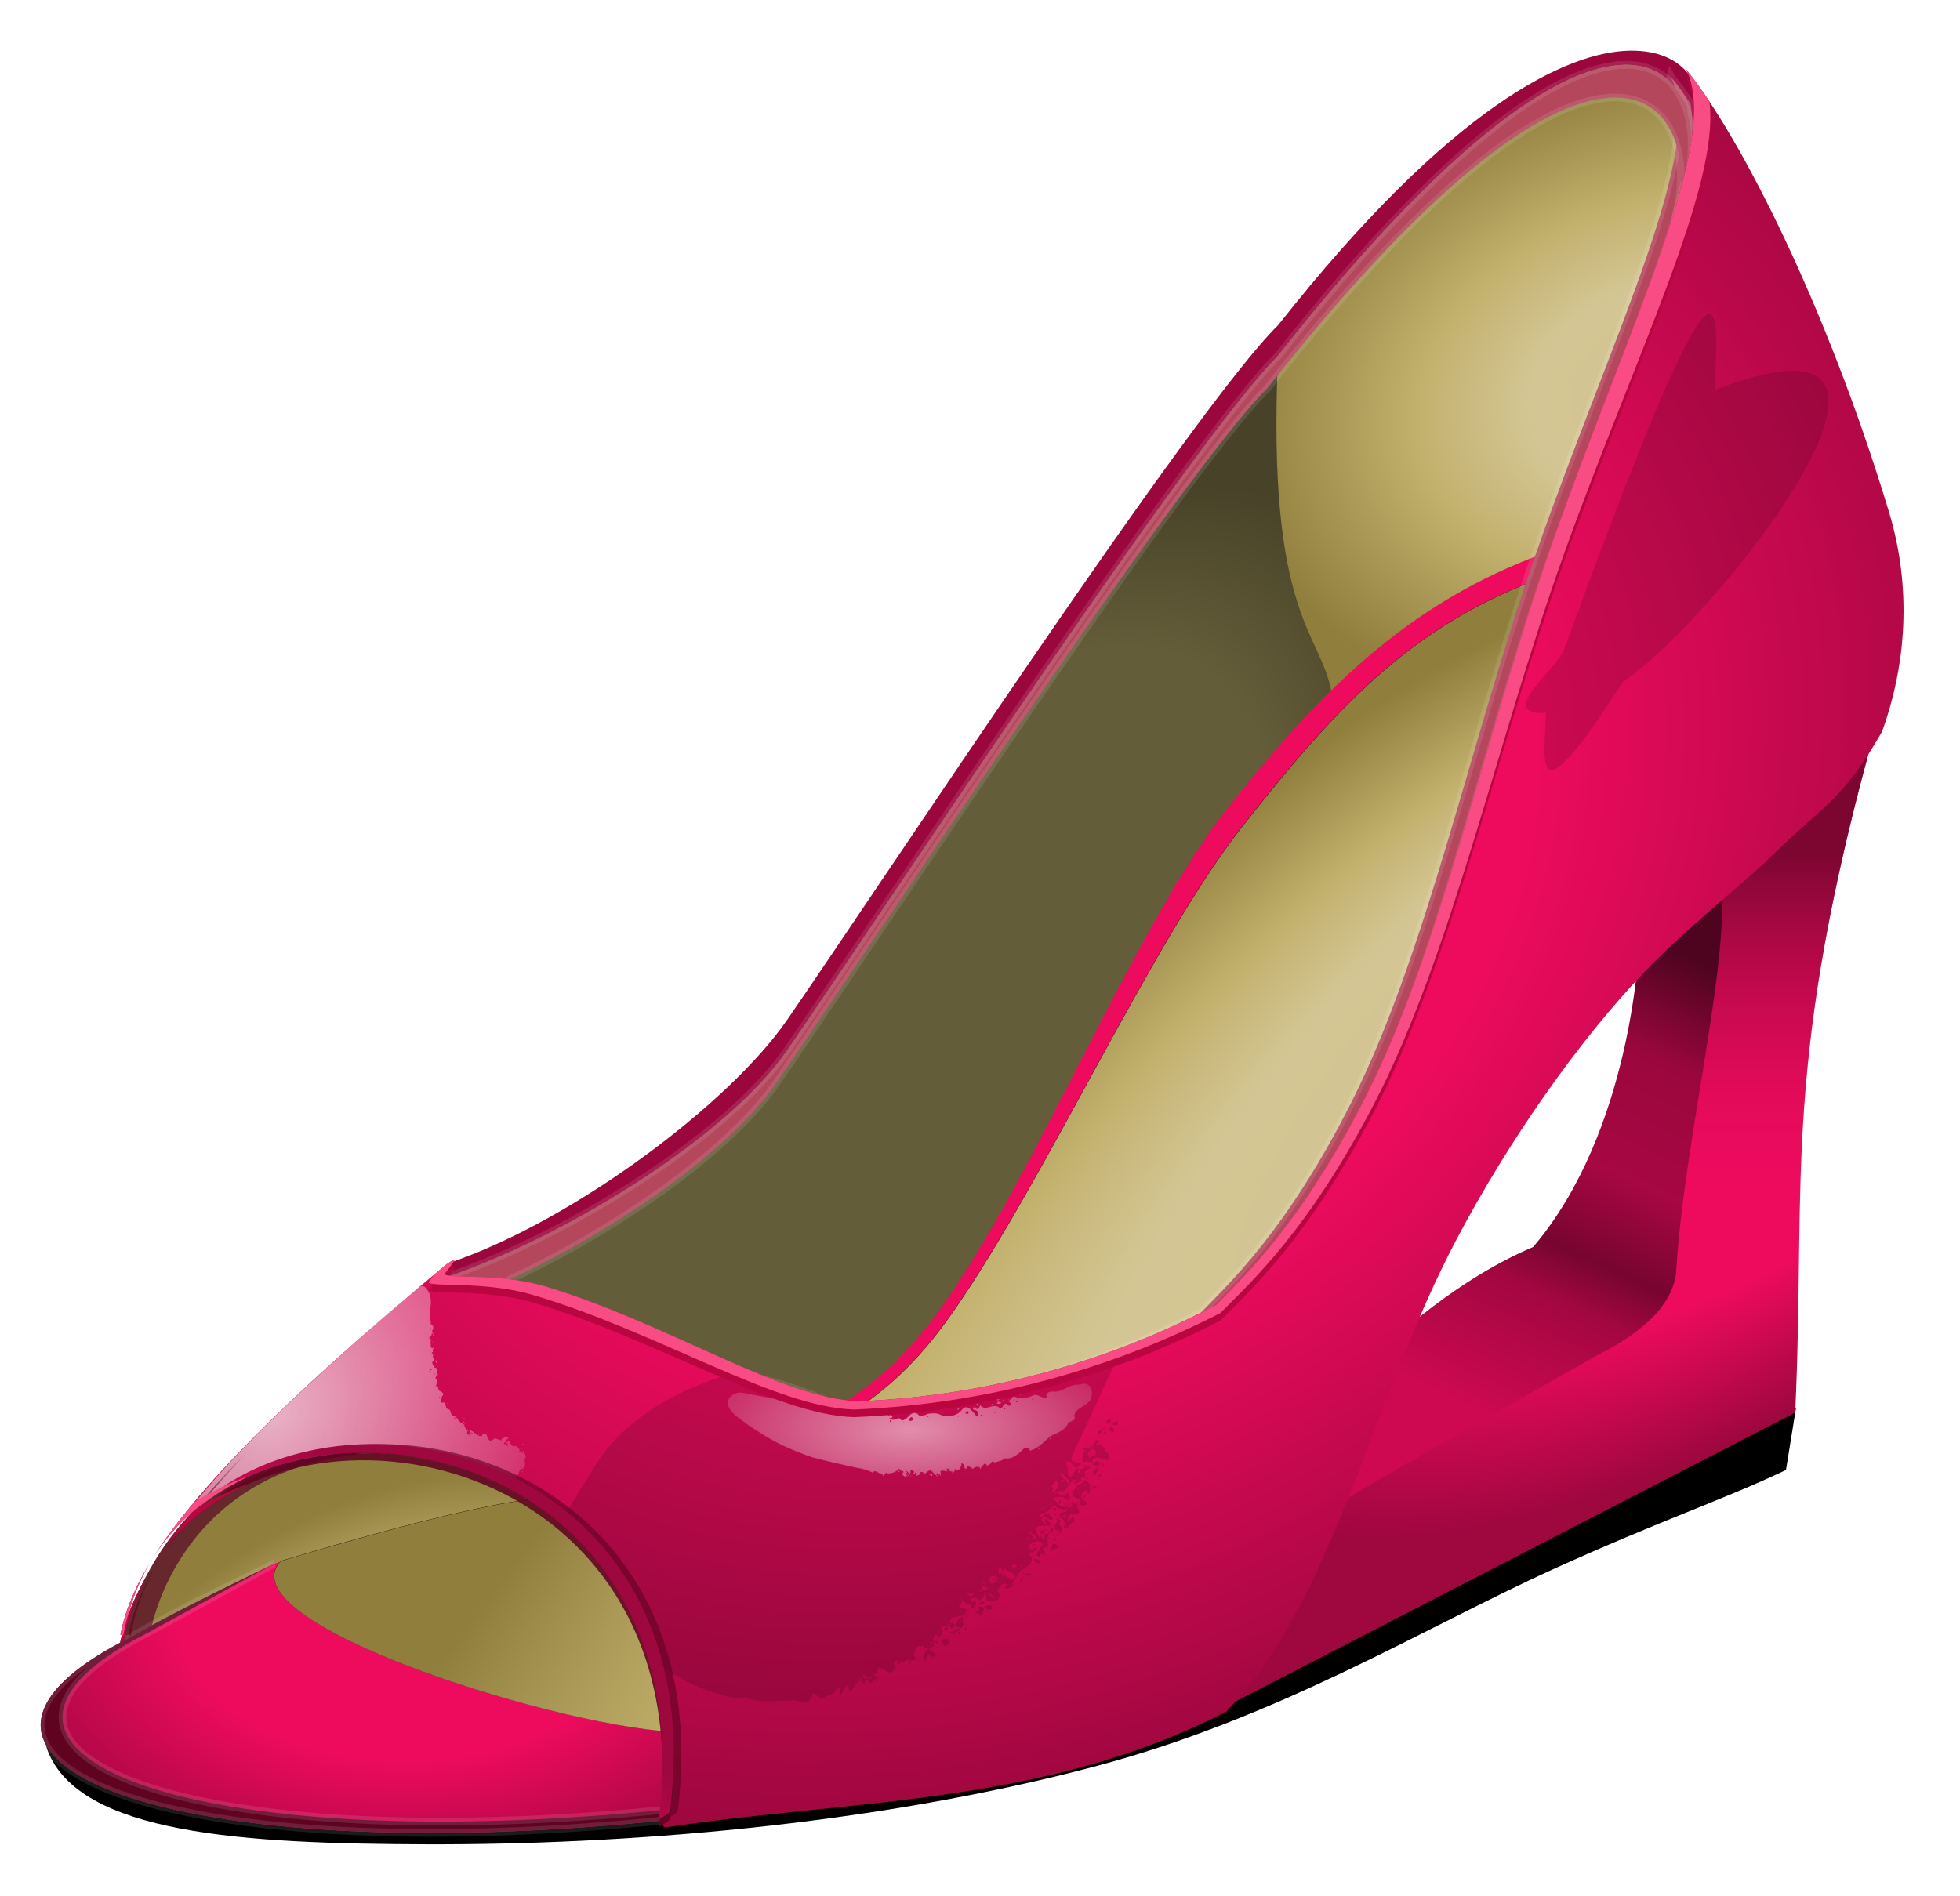
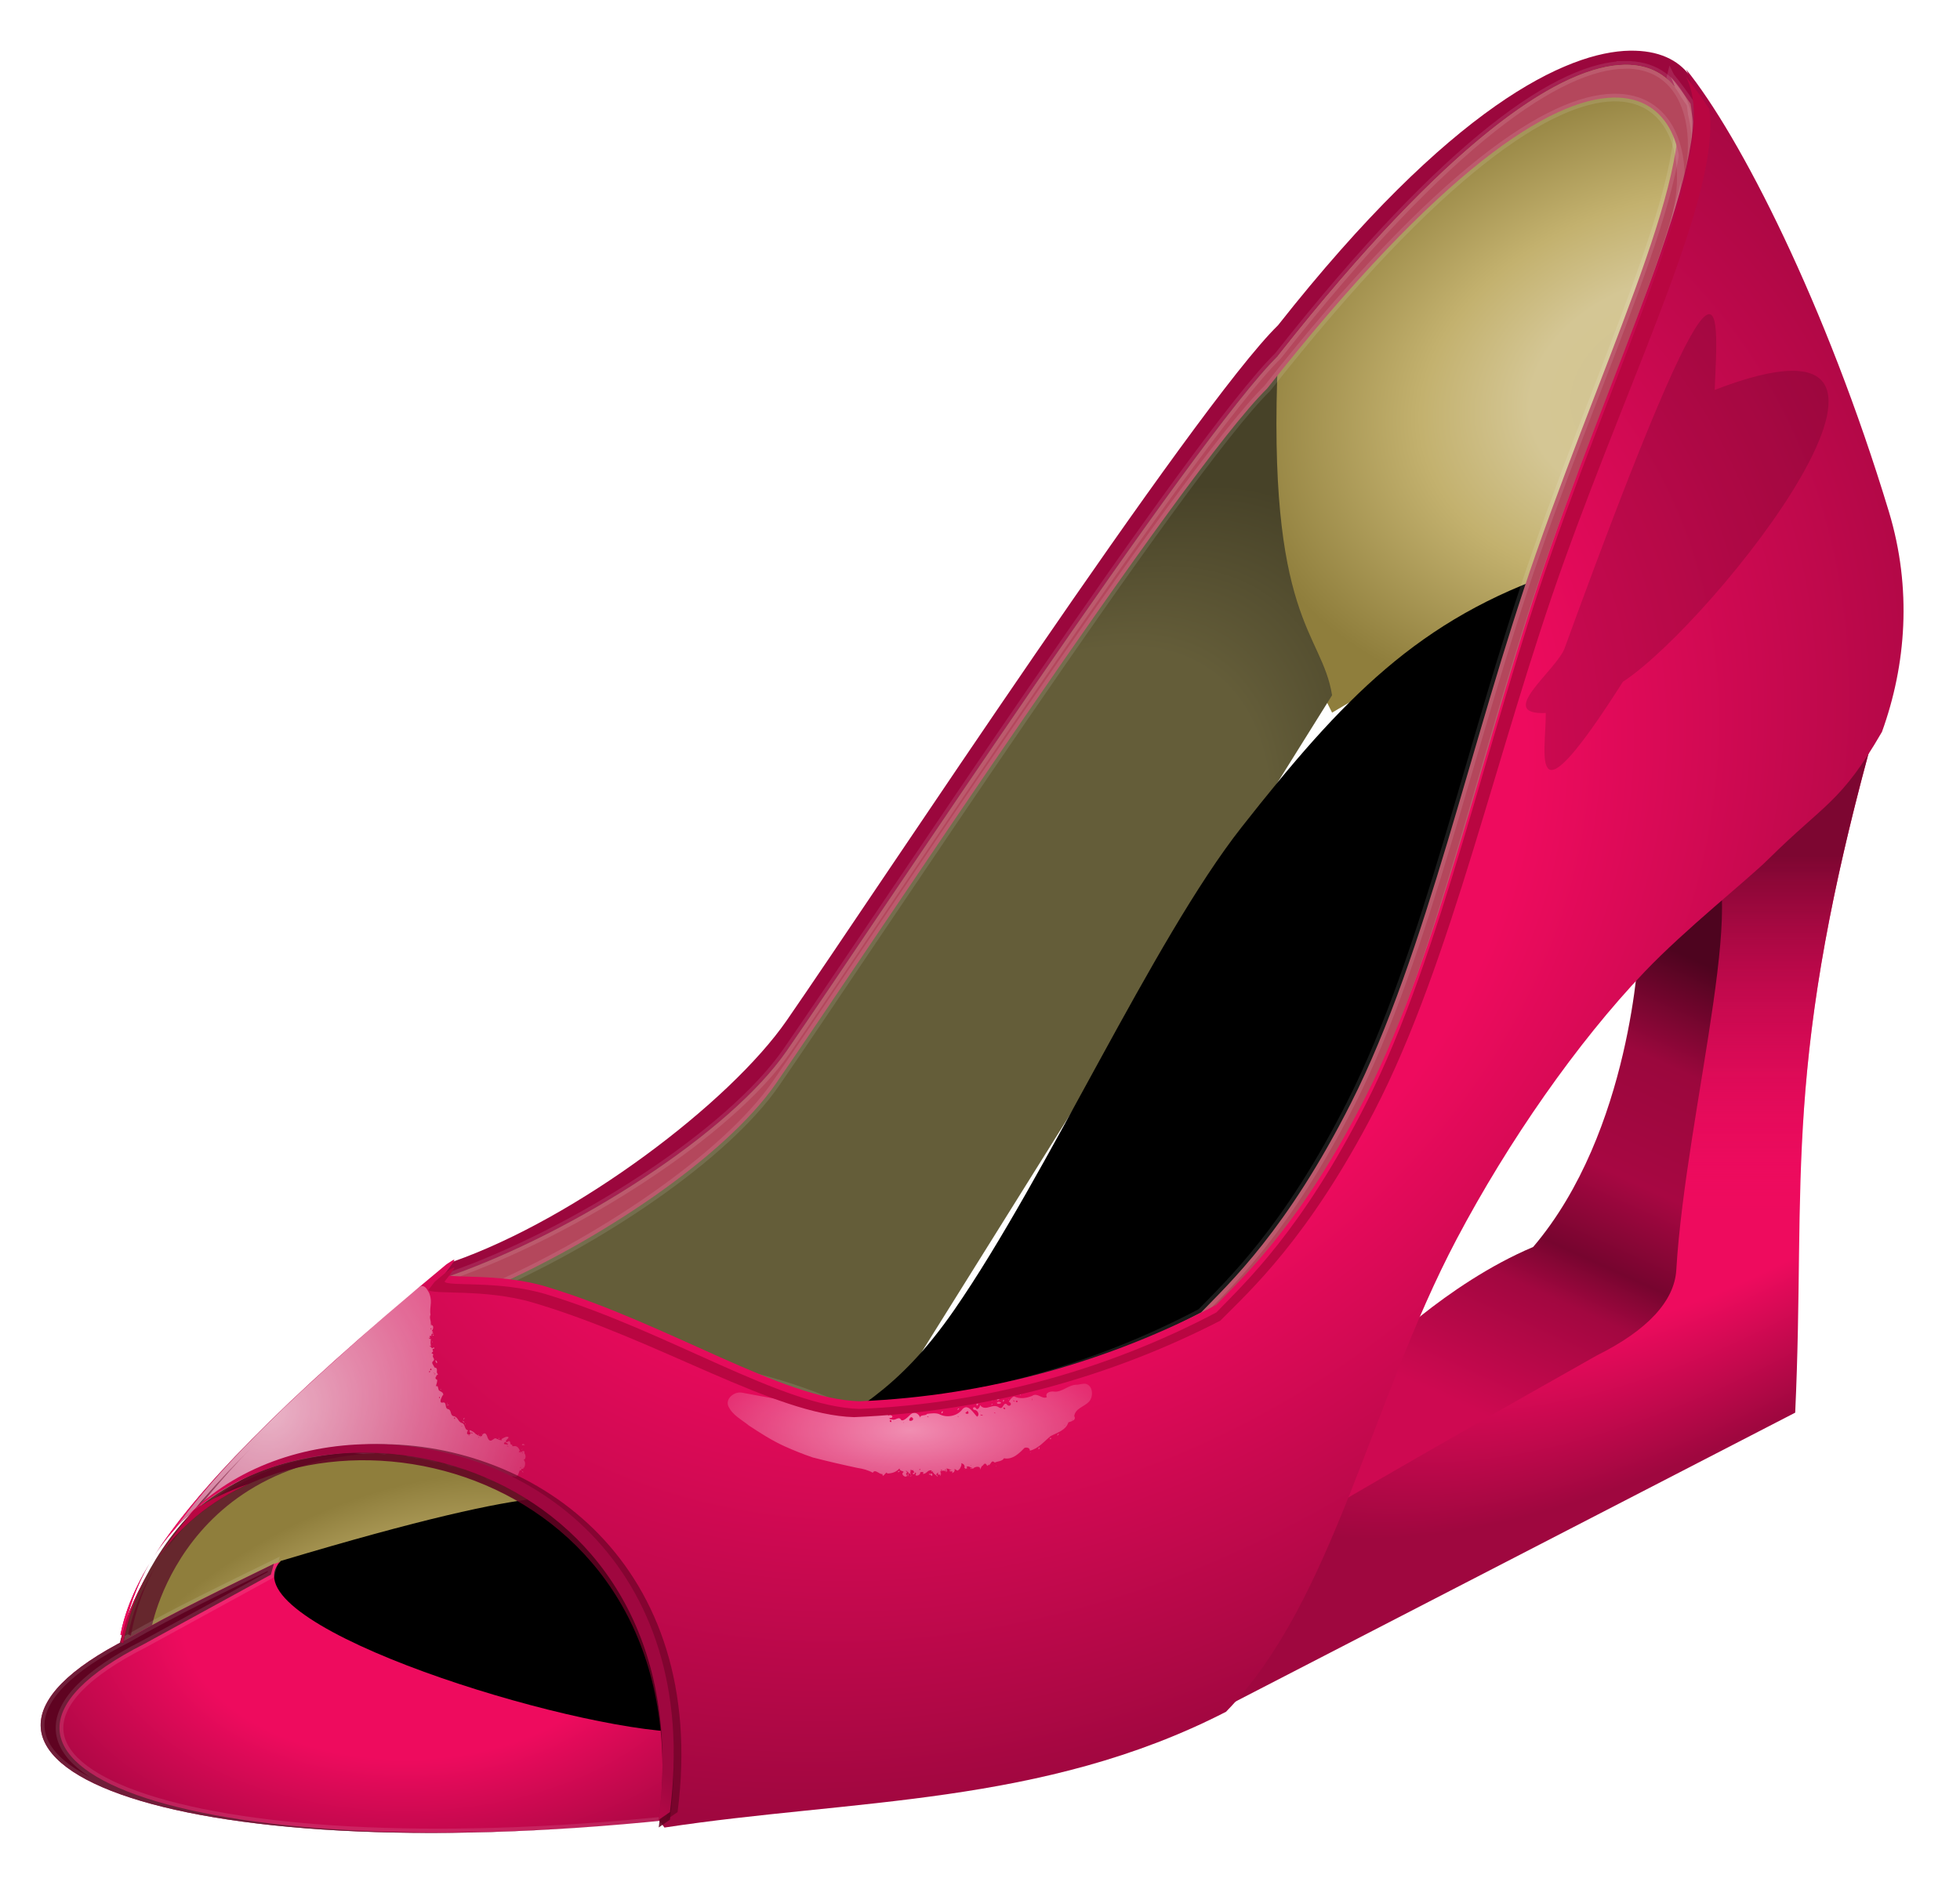
<svg xmlns="http://www.w3.org/2000/svg" xmlns:ns1="http://sodipodi.sourceforge.net/DTD/sodipodi-0.dtd" xmlns:ns2="http://www.inkscape.org/namespaces/inkscape" xmlns:xlink="http://www.w3.org/1999/xlink" id="svg2" ns1:docname="zapatos.svg" ns2:export-filename="/home/tatica/Escritorio/tatica/arte-propio/inkscape/zapatos.png" viewBox="0 0 744.09 720" ns1:version="0.32" ns2:export-xdpi="90" version="1.0" ns2:output_extension="org.inkscape.output.svg.inkscape" ns2:export-ydpi="90" ns2:version="0.46+devel">
  <defs id="defs4">
    <linearGradient id="linearGradient4133">
      <stop id="stop4135" style="stop-color:#ee0b5e" offset="0" />
      <stop id="stop4141" style="stop-color:#ee0b5e" offset=".499" />
      <stop id="stop4137" style="stop-color:#9f073f" offset="1" />
    </linearGradient>
    <linearGradient id="linearGradient4107">
      <stop id="stop4109" style="stop-color:#d2c490" offset="0" />
      <stop id="stop4115" style="stop-color:#d4c694" offset=".354" />
      <stop id="stop4117" style="stop-color:#c3b16e" offset=".593" />
      <stop id="stop4111" style="stop-color:#8f7e3c" offset="1" />
    </linearGradient>
    <radialGradient id="radialGradient4113" fx="347.07" fy="438.21" xlink:href="#linearGradient4107" gradientUnits="userSpaceOnUse" cy="576.46" cx="299.22" gradientTransform="matrix(.559 .471 -1.819 2.158 1231.6 -787.06)" r="169.8" ns2:collect="always" />
    <filter id="filter4129" ns2:collect="always" color-interpolation-filters="sRGB">
      <feGaussianBlur id="feGaussianBlur4131" stdDeviation="1.609" ns2:collect="always" />
    </filter>
    <radialGradient id="radialGradient4139" xlink:href="#linearGradient4133" gradientUnits="userSpaceOnUse" cy="609.18" cx="75.898" gradientTransform="matrix(2.7029e-7 1.103 -1.775 4.1012e-7 1235.4 531.48)" r="95.793" ns2:collect="always" />
    <radialGradient id="radialGradient827" gradientUnits="userSpaceOnUse" cy="433.56" cx="277.46" gradientTransform="matrix(.896 .696 -1.45 1.866 718.5 -588.3)" r="115.41" ns2:collect="always">
      <stop id="stop823" style="stop-color:#645d39" offset="0" />
      <stop id="stop829" style="stop-color:#645d39" offset=".73" />
      <stop id="stop825" style="stop-color:#474228" offset="1" />
    </radialGradient>
    <radialGradient id="radialGradient837" xlink:href="#linearGradient4107" gradientUnits="userSpaceOnUse" cy="262.13" cx="437.87" gradientTransform="matrix(3.075 -.655 .458 2.152 -824.22 -129.58)" r="55.911" ns2:collect="always" />
    <radialGradient id="radialGradient845" xlink:href="#linearGradient4107" gradientUnits="userSpaceOnUse" cy="600.68" cx="99.533" gradientTransform="matrix(1.968 -1.082 .672 1.222 -456.84 28.797)" r="58.841" ns2:collect="always" />
    <radialGradient id="radialGradient853" xlink:href="#linearGradient4133" gradientUnits="userSpaceOnUse" cy="402.29" cx="295.69" gradientTransform="matrix(1.45 -1.054 .841 1.157 -383.03 172.85)" r="233.39" ns2:collect="always" />
    <radialGradient id="radialGradient861" gradientUnits="userSpaceOnUse" cy="480.93" cx="347.45" gradientTransform="matrix(.863 1.165 -2.693 1.996 1681 -982.57)" r="87.5" ns2:collect="always">
      <stop id="stop898" style="stop-color:#ee0b5e" offset="0" />
      <stop id="stop900" style="stop-color:#ee0b5e" offset=".615" />
      <stop id="stop902" style="stop-color:#9f073f" offset="1" />
    </radialGradient>
    <linearGradient id="linearGradient873" y2="421.27" gradientUnits="userSpaceOnUse" x2="454.99" gradientTransform="matrix(1.45 0 0 1.45 -6.292 -241.8)" y1="540.81" x1="400.56" ns2:collect="always">
      <stop id="stop865" style="stop-color:#ce0951" offset="0" />
      <stop id="stop879" style="stop-color:#a20740" offset=".269" />
      <stop id="stop875" style="stop-color:#77052f" offset=".369" />
      <stop id="stop877" style="stop-color:#a70742" offset=".546" />
      <stop id="stop871" style="stop-color:#9b073d" offset=".786" />
      <stop id="stop867" style="stop-color:#4e041f" offset="1" />
    </linearGradient>
    <filter id="filter939" ns2:collect="always" color-interpolation-filters="sRGB">
      <feGaussianBlur id="feGaussianBlur941" stdDeviation="0.203" ns2:collect="always" />
    </filter>
    <radialGradient id="radialGradient949" gradientUnits="userSpaceOnUse" cy="534.04" cx="80.911" gradientTransform="matrix(1.488 -1.587 1.306 1.225 -742.38 -149.49)" r="48.035" ns2:collect="always">
      <stop id="stop945" style="stop-color:#ffffff" offset="0" />
      <stop id="stop947" style="stop-color:#ffffff;stop-opacity:0" offset="1" />
    </radialGradient>
    <radialGradient id="radialGradient957" gradientUnits="userSpaceOnUse" cy="541.25" cx="242.52" gradientTransform="matrix(2.219 -6.7014e-7 2.7789e-7 .903 -192.68 54.257)" r="47.684" ns2:collect="always">
      <stop id="stop953" style="stop-color:#ffffff" offset="0" />
      <stop id="stop955" style="stop-color:#ffffff;stop-opacity:0" offset="1" />
    </radialGradient>
    <linearGradient id="linearGradient8011" y2="565.19" xlink:href="#linearGradient4133" gradientUnits="userSpaceOnUse" x2="108.29" gradientTransform="matrix(1.45 0 0 1.45 -6.292 -241.8)" y1="619.47" x1="57.304" ns2:collect="always" />
    <linearGradient id="linearGradient884" y2="461.31" gradientUnits="userSpaceOnUse" x2="666.2" y1="324.94" x1="666.2" ns2:collect="always">
      <stop id="stop880" style="stop-color:#7d0631" offset="0" />
      <stop id="stop882" style="stop-color:#ee0b5e;stop-opacity:0" offset="1" />
    </linearGradient>
  </defs>
  <ns1:namedview id="base" bordercolor="#666666" ns2:pageshadow="2" ns2:window-y="-2" pagecolor="#ffffff" ns2:window-height="875" ns2:zoom="0.7" ns2:window-x="1278" showgrid="false" borderopacity="1.0" ns2:current-layer="layer1" ns2:cx="454.80627" ns2:cy="315.31976" ns2:window-width="1417" ns2:pageopacity="1" ns2:document-units="px" />
  <g id="layer1" ns2:label="Capa 1" ns2:groupmode="layer">
    <path id="path907" ns1:nodetypes="ccsccccccccc" style="fill:#9b073d" d="m618.78 19.242c-23.838 0.409-67.848 20.872-133.59 104.27-31.496 30.763-151.98 214.01-186.49 263.94-21.722 31.429-79.673 75.14-126.72 91.641l-6.414 8.872 116.73 39.84 49.08 3.671 172.48-276.13 1.858 3.671 105.46-62.268 34.19-142.85c3.84-20.103-5.01-35.019-26.59-34.648z" />
-     <path id="path905" ns1:nodetypes="cccssssc" style="fill:#000000" d="m22.195 646.25c296.4 93.23 437.6-74.56 659.62-111.51l-3.788 23.459c-22.703 10.884-47.696 19.189-88.269 37.632-49.63 22.56-104.16 56.437-174.15 74.978-85.51 22.65-180.21 29.763-253.64 29.543-69.158-0.207-132.1-3.765-144.04-35.991-2.04-5.505 3.104-10.81 4.263-18.114z" />
    <path id="path901" ns1:nodetypes="ccccccc" style="fill:url(#radialGradient861)" d="m712.6 274.37c-36.603 130.35-26.932 172.64-31.076 262.07l-222.71 114.98 23.876-84.761c61.015-21.825 95.26-31.543 137.2-66.993-0.913-56.8 7.662-119.47 26.068-175.24l66.642-50.061z" />
    <path id="path90" style="fill:url(#linearGradient884)" d="m712.59 274.38l-66.62 50.06c-17.28 52.34-25.92 110.77-26.16 164.72l62.63 19.68c1.65-71.99-2.47-118.28 30.15-234.46z" />
    <path id="path903" ns1:nodetypes="cccccscc" style="fill:url(#linearGradient873)" d="m622.16 359.97s-2.752 69.664-40.117 113.55c-33.221 14.04-60.372 41.802-60.372 41.802l-26.228 62.925s38.74-22.916 110.8-63.549c19.286-9.581 29.446-20.693 30.144-32.464 3.616-61.012 30.792-155.65 8.955-159.51l-23.184 37.247z" />
    <path id="path899" ns1:nodetypes="cccccc" style="fill:url(#radialGradient837)" d="m480.06 141.69c129.33-166.75 169.35-119.09 161.15-76.171l-30.031 142.83-105.47 62.259-20.509-41.018-5.127-87.896z" />
    <path id="path897" ns1:nodetypes="csccccc" style="fill:url(#radialGradient827)" d="m170.96 484.49c47.05-16.5 106-54 127.72-85.43 34.51-49.93 155.02-233.19 186.51-263.96-4.42 100.68 16.7 104.63 20.51 128.92l-174.33 279.06-49.07-3.66-111.34-54.93z" />
    <path id="path895" ns1:nodetypes="cccc" style="fill:#66272d" d="m45.347 624.39s21.608-94.854 112.43-68.119l60.062 10.254-172.5 57.865z" />
-     <path id="path870" ns1:nodetypes="cssccccccc" style="fill:#ee0b5e" d="m591.92 208.08c-53.831 18.116-88.367 51.11-126.68 99.83-33.694 42.843-70.785 135.04-106.01 185.93-21.828 31.54-38.872 38.311-59.942 52.446l-72.862 25.79-119.81 19.27c-21.516 22.627 99.856 63.036 148.13 66.295l166.77-76.65 175.06-238.25-4.66-134.66z" />
    <path id="path893" ns1:nodetypes="cccc" style="fill:url(#radialGradient845)" d="m57.433 618.53s13.184-76.542 110.6-65.922l60.062 10.254-170.66 55.667z" />
    <path id="path862" ns1:nodetypes="cccccc" style="fill:url(#radialGradient4139)" d="m126.21 587.24 167.08 75.972-38.821 27.834c-191.18 19.78-297.02-22.7-205.83-68.85 17.715-10.18 37.625-19.65 55.34-28.34l22.233-6.614z" />
    <path id="path4119" ns1:nodetypes="cssccccccc" style="filter:url(#filter4129);fill:#000000" transform="matrix(1.45 0 0 1.45 -6.299 -8.66)" d="m412.86 155.53c-37.119 12.492-57.005 33.457-83.426 67.053-23.234 29.543-50.953 91.332-75.24 126.43-15.052 21.749-26.805 26.418-41.334 36.164l-52.385 15.284c-4.305-2.558-8.81-7.818-82.615 14.298-14.836 15.602 68.857 42.457 102.14 44.704l115-52.857 120.71-164.29-2.857-86.786z" />
-     <path id="path868" ns1:nodetypes="cssccccccc" style="fill:url(#radialGradient4113)" d="m592.44 216.88c-53.831 18.116-82.669 48.52-120.98 97.24-33.694 42.843-73.893 132.45-109.11 183.34-21.828 31.54-38.872 38.311-59.942 52.446l-75.969 22.164c-6.243-3.709-12.776-11.338-119.81 20.735-21.516 22.627 99.856 61.571 148.13 64.83l166.76-76.65 175.06-238.25-4.14-125.86z" />
    <path id="path916" ns1:nodetypes="cssccccsscsc" style="stroke-opacity:.106;stroke:#ffffff;stroke-width:3.045;fill:#b4475c" d="m634.29 29.205c13.674 26.911-21.963 97.522-51.165 180.96-24.685 70.53-41.415 151.7-70.199 208.65-24.427 48.329-45.923 68.157-56.966 79.58-40.285 21.241-86.449 34.571-135.5 36.618-37.76-19.126-120.1-26.841 5.166 3.127 49.054-2.047 95.218-15.376 135.5-36.618 11.042-11.423 32.539-31.251 56.966-79.58 28.783-56.949 45.514-138.12 70.199-208.65 26.908-76.882 59.299-142.89 53.522-173.84-0.007-0.01 0.007-0.035 0-0.045-2.647-3.895-5.178-7.309-7.523-10.197z" />
    <path id="path904" style="stroke-opacity:.106;stroke:#ffffff;stroke-width:2.9;fill:#b4475c" d="m616.71 24.628c-23.84 0.409-65.78 27.087-131.52 110.49-31.49 30.76-151.98 214-186.49 263.93-21.722 31.429-80.709 68.925-127.75 85.426l12.236 6.027c43.55-18.55 92.13-51.17 111.39-79.04 34.51-49.93 154.99-233.17 186.49-263.94 65.74-83.397 107.68-110.08 131.51-110.48 21.577-0.37 28.363 20.761 24.518 40.878l-27.645 131.42 1.722-0.997 30.046-142.85c3.846-20.116-2.94-41.248-24.518-40.878z" />
-     <path id="path959" ns1:nodetypes="cccccc" style="stroke-opacity:.106;stroke:#ffffff;stroke-width:2.9;fill:#5f0321" d="m103.97 593.83c-17.712 8.685-37.622 18.19-55.334 28.37-91.192 46.145 14.665 88.616 205.84 68.839l1.133-4.124c-185.48 19.18-288.15-22.03-199.68-66.8l48.038-26.285z" />
+     <path id="path959" ns1:nodetypes="cccccc" style="stroke-opacity:.106;stroke:#ffffff;stroke-width:2.9;fill:#5f0321" d="m103.97 593.83c-17.712 8.685-37.622 18.19-55.334 28.37-91.192 46.145 14.665 88.616 205.84 68.839c-185.48 19.18-288.15-22.03-199.68-66.8l48.038-26.285z" />
    <path id="path864" ns1:nodetypes="cssccsccccccssscsccccc" style="fill:url(#radialGradient853)" d="m640.09 26.305c13.674 26.911-21.963 97.522-51.165 180.96-24.685 70.53-41.415 151.7-70.199 208.65-24.427 48.329-45.923 68.157-56.966 79.58-40.285 21.241-86.449 34.571-135.5 36.618-29.299-0.812-72.485-29.455-118.83-43.506-17.907-5.43-37.644-2.823-38.657-4.849 6.092-7.744 3.462-5.371 0.725-3.671-64.65 53.59-95.762 86.94-110.85 110.58 48.43-74.54 209.69-43.14 191.43 100.38l2.175 2.946c71.318-10.881 143.64-8.238 213.18-43.959 40.718-41.665 54.78-117.43 87.601-179.55 19.541-36.984 45.669-74.572 71.332-101.47 15.57-16.318 38.791-34.667 46.905-42.69 21.703-21.46 27.531-21.362 43.189-48.401 9.192-25.404 11.466-54.458 2.628-83.659-23.87-78.85-56.71-142.96-77.01-167.96zm-581.44 564.36c-7.711 12.083-11.266 21.626-12.916 30.046l1.042 0.363c2.115-11.563 6.226-21.717 11.874-30.409z" />
-     <path id="path8028" style="opacity:.147" d="m419.91 515.59c-0.15-0.02-0.46 0.09-1.07 0.38-1.03 2.05 1.72-0.27 1.07-0.38zm1.15 0.53c-0.13 0.01-0.25 0.04-0.37 0.07 1.1-0.01 0.09 3.06-0.91 2.09-2.43 2.45-4.87-1.41-7.5-0.53-1.12-0.21-1.91-0.37-2.62-0.41-0.01 0.01-0.03 0-0.04 0-0.94 0.31-1.92 0.58-2.87 0.88-0.25 0.16-0.5 0.34-0.78 0.56-0.66 0.42-1.22 0.42-1.75 0.22-24.78 7.42-50.93 11.97-77.97 13.09-10.98-0.3-23.91-4.48-38.22-10.37l-12 0.34c-18.31 5.74-36.42 15.3-47.87 31.16-4.72 7.05-8.97 14.38-13.38 21.62 0.9 2.73 1.85 5.48 2.88 8.19 11.93 11.51 21.57 26.17 27.46 44.06 1.85 1.77 3.77 3.49 5.79 5.1 6.54 5.21 14.2 9.12 22.31 11.06 3.96 2.2 8.69 0.94 12.9 2.31 5.22 1.02 10.53 0.15 15.76 0.1 3.21 0.97 6.14 1.35 6.74-2.72 2.1 1.09 4.01 3.2 5 0.97 3.16 0.98 5.89-7.06 5.26-0.75 0.36 2.63 3.17-7.24 3.46-1.25 0.59 1.96 2.61-3.65 4.13-3.5-0.11-3.92 1.67 4.18 2-0.5 1.23-1.42 1.25 3.42 3.28-0.07 3.88-0.84-2.72-2.05 1.47-2.25-0.42-5.65 4.13 1.71 5.94-1.21 1.88-0.68-1.81-3.75 2.06-3.82-1.52 5.09 0.97-0.54 1.06 0.13 0.46 0.96 2.55-1.1 3.16 0.12 0.94-0.51 3.11-0.46 2.72-0.47-2.25-1.48-0.61-6.26 1.46-5.06 1.3-0.95 1.27 0.45 1.32 1-0.55 0.11-0.3 1.34 0 0.06 0.03 0.24 0.11 0.21 0.47-0.68 2.76-0.27-1.36 2.29-0.82 3.34-0.63-0.24 1.68 4.57 0.88 0.72 0.74-2.2 1.55-1.01 2.47-0.5 0.28-0.08 0.48-0.17 0.65-0.25 1.67-0.79-0.99-1.71-0.59-2-0.94-1.04 0.43 1.4 0 0.84-1.63-0.91-1.83-1.93 0.38-2.62 1.31 0.23-1.54-3.26 1.46-1.1 1.92-1.27-3.43-0.12-1.03-2.59 1.26-2.96 0.55 2.02 2.22-0.31 2.85-1.74-2.13-4.63 1.88-3.72-1.73 3.02 2.39 1.42 0.28 0.15 1.97-0.86 1.62 1.54 2.31 0.66 1.85-0.92 1.01-2.09-0.88-2.12 0.29-2.15 0.93-1.84 4.38-2.54 2.5-0.38 2.3-3.41 0.16-2.9-1.9-1.11-0.88-1.78 0-1.72-0.83-2.5 2.01 0.72 3.46 0.25-0.28 2.26 1 1.8 1.69 0.25 0.86-0.59-0.62-2.91-1.12-0.91-2.29-0.67 0.83-3.22 2.56-0.78 0.78-0.53 2.75-2.24 1.41-2.22 2.2-1.47 0.29 2.97 2.22 2.1 2.48 0.57 3.99 0.17 4.24-2.16-1.84-2.61-0.78-1.21 0.16-3.12 1.25-2.27 4.43 0 1.84-0.07-1.46 1.86 4.4 0.48 2.69-1.12 1.29-2.09 2.43-4.4 4.53-5.66 2.59-1.45 4.34-4.28 1.19-5.56 1.72 0.82 5.47-3.47 2.72-2.22-1.2 1.58-1.51 1.46-2.5-0.44 0.75-1.64 4.76-2.94 5.72-1.06-0.22 0.76-2.08 2.28-2.38 4.1 1.8 2.75 0.75-2.26 2.82 0.37 1.82 0.33-2.83-3.32 1.12-3.13 1.1-0.62-0.77-3.6 0.72-4.59-2.33-3.18-1.34 4.39-3.25-0.15-0.05 1.84-0.67 0.85-1.25-0.6-0.01 0.03 0 0.01-0.03 0.06-0.3 0.2-0.11-0.04 0-0.12-0.15-0.39-0.3-0.79-0.44-1.19-0.42-2.14 4.11-1.51 5.72-1.65 0.13-1.1-2.42-3.46-2.38-2.22 1.88 4.25-3.86-1.1 0.66-1.04 1.5 1.89 3.79 0.91 1.28-0.68-0.73-2.45-4.32 2.83-3.4-0.6 2.7 0.11 3.38-2.5 5.62-3.25-0.26 0.31 0.03 0.64 0.53 0.94-0.07 0.1 0.16 0.25 0.25 0.13 0.97 0.47 2.46 0.76 3.16 0.34 0.56 1.04-0.18 1.04-1 1.16-0.21 0.5-0.74 0.35-0.25 0.03-0.81 0.14-1.58 0.52-1.13 2.22 1.83-0.04 2.27 2.71 1.5 3.28 1.03 2.88 2.07-1.79 3.91-1.78 0.32-3.04-1.2-1.37-2.13-0.16-0.28-1.23-0.45-3.23 2.07-2.5 3.98-0.41 0.79-2.86 0.53-4.25-2.89-3.78 0.84 2.71-3.16 1.09-0.19 0.06-0.38 0.08-0.56 0.1-1.85 0.16-3.02-1.5-4.25-2.75-3.34-0.12 1.93-1.28 3.34-0.97 2.24 2.53 3.54 0.68 1.66-1.72-0.55 0.77-2.71 1.83-3.44 0.22-3.34 0.2 0.94-1.22 2.1-0.72 1.16-0.93 3.79-5.66 4.37-3.94-1.63 2.76 1.5-0.18 2 0.28 0.19-3.47 1.6-0.78 3.28-0.81-2.62-1.29-2.3-3.63 0.28-4.22-0.62-1.93-3.47 1.41-3.84-0.09 0.46 2.53-1.58 2.43-0.38 0.15-1.85-0.16-1.89 2.34-2.59 2.91-2.81 1.42-0.61-3.48-2.37-4.53 1.71-3.64 3.16 3.29 5 0.53 1.68-0.85 0.37-0.93-1-1.19-0.88-0.16-1.79-0.43-1.94-1 0.34-3.34 2.89-6.39 4.03-9.65 4.27-9.14 8.5-18.32 12.75-27.47-0.42-0.8-1.53-1.16-2.44-1.1zm-12.4 39.22c0.07-1.87-0.18-1.5 0 0zm-4.16 16.85c0.05-0.32-0.36-0.02 0 0zm-1.03 2c0.08-0.02 0.16-0.02 0.25-0.03 0.01-0.04 0.02-0.08 0.03-0.13-0.13 0.06-0.21 0.11-0.28 0.16zm-9.75 8.03l0.03 0.06c0.03-0.06 0.01-0.09-0.03-0.06zm-39.72 44.75c0.55-0.27-0.2-0.34 0 0zm0.59 2c-0.05 0.02-0.16 0.2-0.37 0.62 0.19 0.58 0.55-0.68 0.37-0.62zm-9.15 1.84c-0.52 0.28-0.67 0.75 0.15 1.47 0.06-0.71-0.01-1.18-0.15-1.47zm68.06-112.65c0.14 0 0.3 0.06 0.5 0.12-0.96 1.13-1.46-0.15-0.5-0.12zm7.41 20.59c-2.63 2.38 1.31 2.25 0.81 0.25-0.34 0.03-0.56-0.37-0.81-0.25zm3.34 0.75c-0.3-0.06-0.51 0.24-0.75 0.38-3.67 0.7 1.97 3.03 0.75-0.38zm-3.03 0.91c-0.02-0.03-0.05 0.02-0.1 0.21 0.13 0.58 0.16-0.14 0.1-0.21zm0.4 0.65c-0.02 0.02-0.04 0.02-0.06 0.06 0.58 0.47 0.24-0.15 0.06-0.06zm0.26 0.44c-0.03 0.01-0.03 0.04-0.07 0.09-2.44 2.24 3.26 3.6 0.28 0.07-0.07-0.05-0.13-0.18-0.21-0.16zm-2.57 0.28c-0.08 0.05-0.21 0.18-0.4 0.41-0.96 2.65 0.95-0.74 0.4-0.41zm0.38 0.31c-0.03-0.01-0.05 0.06-0.03 0.32 0.31 0.61 0.11-0.27 0.03-0.32zm3.59 0.25c-0.01 0.02-0.03 0.05-0.06 0.13-0.08 0.72 0.07 0.01 0.06-0.13zm-2.94 0.25c-0.08-0.01-0.15 0-0.25 0.03 0.87 1.02 0.81 0.05 0.25-0.03zm-2.28 0.57c-0.19-0.03-0.49 0-0.94 0.12-1.73 3.03 2.31 0.03 0.94-0.12zm1.66 0.34c-0.1 0.01-0.22 0.05-0.38 0.09-2.23 2.95 1.88-0.24 0.38-0.09zm-3.72 3.28c-0.98 1.69-1.92 2.84-2.53 3.13-0.02-0.01-0.05 0-0.06 0 0.04-0.26-0.15-0.15-0.16-0.07-1.08-0.26-3.58 0-0.97 1.25-1.94 0.44-1 2.81-1.31 4.22 1.85-0.49 2.71-0.18 3.94 0.22-1.32-3.31 4.06-1.62 5.62-0.94 1.26-1.21-0.19-4.1-1.03-3.12 0.65-0.78-0.89-3.07-0.91-1.5-0.64-2.89-0.7-1-2.37-0.97-0.21-1.75 3.76-1.63-0.22-2.22zm0.91 1.44c-0.06-0.01-0.13 0.02-0.22 0.06 0.11 0.94 0.61-0.02 0.22-0.06zm0.59 0c-0.02 0-0.05 0.03-0.09 0.06-0.2 0.44 0.21-0.08 0.09-0.06zm-5.06 0.03c-0.07-0.01-0.14 0.02-0.22 0.03 0.53 2.38 1.23 0.08 0.22-0.03zm3.28 0.31c0.48 0.24-0.37 0.21 0 0zm-2.22 0.35c-0.03-0.01-0.08 0-0.16 0.03-0.28 0.84 0.4 0.02 0.16-0.03zm1.41 0.15c0.13-0.03 0.34-0.01 0.71 0.1 0.06 1.2-1.28 0.06-0.71-0.1zm-0.47 0.25c0.01-0.03 0.04-0.02 0.09 0-0.03 0.32-0.13 0.09-0.09 0zm1.59 0.38c0.05-0.01 0.11-0.01 0.19 0-0.13 0.51-0.52 0.06-0.19 0zm1.16 0.12c0.01-0.02 0.06 0.01 0.15 0.1 0.1 0.35-0.18-0.04-0.15-0.1zm-6.63 0.35c-0.01-0.02-0.06 0-0.12 0.12 0.02 0.41 0.16-0.07 0.12-0.12zm4.69 0.03c2.35 2.76-1.18 3.51-2.44 1.93 0.65-0.77 1.39-1.77 2.44-1.93zm2.87 0.06c0.06 0.01 0.14 0.04 0.26 0.09 0.11 0.57-0.67-0.17-0.26-0.09zm-4.18 0.09c-0.03 0.55-0.35-0.02 0 0zm-3.75 0.28c-0.09 0.01-0.21 0.04-0.41 0.1 0.3 0.03 0.48-0.03 0.5-0.06 0.01-0.02-0.01-0.04-0.09-0.04zm0.09 0.04c-0.36 0.21 0.37 0.21 0 0zm5 0.65c-0.04 0.01-0.12 0.01-0.25 0.07-0.81 0.83 0.56-0.11 0.25-0.07zm1.41 0.07c-0.03 0.36-0.44-0.05 0 0zm-2.25 0.4c-0.06-0.03-0.18 0.01-0.38 0.19 0.17 0.62 0.54-0.1 0.38-0.19zm1.06 0.28c-0.02 0.01-0.07 0.02-0.09 0.06 0.33 0.5 0.26-0.13 0.09-0.06zm1.78 0.25c0.12-0.03 0.33-0.03 0.6 0.03-0.62 0.4-0.94 0.06-0.6-0.03zm-4.97 0.57c0.03-0.01 0.05-0.01 0.13 0 0.55 0.46-0.3 0.06-0.13 0zm1.1 0c0.11-0.03 0.3 0.06 0.65 0.43-0.42 0.88-0.99-0.37-0.65-0.43zm0.75 0.21c-0.01-0.02 0.03-0.03 0.15 0 0.27 0.3-0.14 0.08-0.15 0zm-1.44 0.32c0.01-0.02 0.04-0.01 0.09 0 0.03 0.17-0.11 0.04-0.09 0zm-0.72 0.28c2.06 1.17-1.05-0.1 0 0zm3.78 0.03c-0.03 0.02-0.1 0.07-0.16 0.12 0.02 0.47 0.39-0.25 0.16-0.12zm-2.78 0.06c0.01-0.02 0.05-0.01 0.12 0.06 0.06 0.33-0.15 0-0.12-0.06zm2.06 0.28c-0.01 0.02-0.04 0.08-0.03 0.16 0.61 0.79 0.12-0.31 0.03-0.16zm0.75 0.06c-0.02 0.01-0.04 0.06-0.09 0.1-0.04 0.47 0.28-0.16 0.09-0.1zm-3.43 0.29c0-0.03 0.05-0.01 0.15 0.03 0.13 0.3-0.17 0.04-0.15-0.03zm3.74 0.21c-0.03 0.02-0.08 0.05-0.12 0.1 0.06 0.17 0.12 0.25 0.16 0.25 0.1 0 0.12-0.4-0.04-0.35zm0.04 0.35c-0.22 0.03-0.43 0.07-0.6 0.12-2.46 1.55 1.9 2.06 2.1 0.97 0.21-1.07-0.72-1.2-1.5-1.09zm0.37 0.31c0.03-0.03 0.11 0.03 0.16 0.34-0.18 0.07-0.21-0.28-0.16-0.34zm2 0.03c-0.13 0-0.26 0.14-0.37 0.6 1.45 2.71 0.94-0.57 0.37-0.6zm-7.59 0.16c-0.06 0.01-0.11 0.02-0.19 0.06 0.4 0.56 0.57-0.12 0.19-0.06zm2.09 0.19c-0.02-0.01-0.08 0.04-0.15 0.25 0.07 0.42 0.22-0.23 0.15-0.25zm2.35 0.18c0.02 0 0.06-0.01 0.12 0 0.07 0.4-0.33 0.05-0.12 0zm-1.82 0.07c-0.04-0.01-0.1 0.01-0.22 0.15 0.23 0.37 0.36-0.12 0.22-0.15zm-1.62 0.31c-0.13 0.01-0.35 0.12-0.69 0.37 0.1 1.22 1.24-0.44 0.69-0.37zm0.59 0.12c-0.06 0.01-0.15 0.05-0.25 0.1 0.37 0.49 0.7-0.17 0.25-0.1zm-1.87 0.32c-0.68 0.55 0.6-0.12 0 0zm5.87 0.22c-0.81 2.59-2.38 0.57-1.03 3.78 0.52-0.86 1.85-3.16 1.03-3.78zm-5 0.31c-0.01 0.01 0 0.05 0.03 0.15 0.18 0.07 0.01-0.19-0.03-0.15zm-0.84 0.97c0.04-0.01 0.11-0.01 0.19 0-0.13 0.51-0.52 0.06-0.19 0zm-6.25 0.18c0.06-0.02 0.15-0.02 0.28 0.04-0.34 0.35-0.46 0.05-0.28-0.04zm6.62 0.44c0.04 0.01 0.03 0.11-0.03 0.34-0.48 0.39-0.08-0.35 0.03-0.34zm-7.97 0.25c0.24 1.79 4.42 3.38 2.22 4.38-0.49-1.88-3.99-3.1-2.22-4.38zm9.03 0.31c-0.04-0.02-0.03 0.15 0.16 0.72 0.81 1.26-0.01-0.65-0.16-0.72zm-4 0.13c-0.26 0.73-0.49 0.07 0 0zm6.85 0.06c-0.05-0.02-0.15 0-0.31 0.03-1.32 1.24 0.67 0.1 0.31-0.03zm2.84 0.38c-0.18 0.03-0.51 0.17-1 0.53 0.13 1.49 1.79-0.68 1-0.53zm-14.62 0.21c-0.05 0-0.08 0.02-0.1 0.1 0.4 0.2 0.23-0.08 0.1-0.1zm11.19 0.1c-0.68 0.55 0.59-0.12 0 0zm-5.57 0.37c0.01 0.02-0.01 0.07-0.09 0.16-0.25 0.01 0.06-0.2 0.09-0.16zm3.88 0.13c-0.03 0.01-0.05 0.07-0.03 0.19 0.34 0.05 0.12-0.24 0.03-0.19zm1.09 0.16c-0.04-0.01-0.1 0-0.22 0.09 0.19 0.23 0.35-0.07 0.22-0.09zm0.06 0.09c-0.2 0.86 0.53 0.2 0 0zm-6.59 0.28c0.05-0.04 0.09 0.02 0.06 0.31-0.26 0.09-0.15-0.24-0.06-0.31zm-0.72 0.16c0.03-0.01 0.07-0.01 0.13 0 0.06 0.4-0.33 0.04-0.13 0zm5.13 0.06c-0.02 0.01-0.04 0.04-0.04 0.09 0.18 0.03 0.08-0.11 0.04-0.09zm5.46 0.19c-0.03 0-0.09 0.02-0.15 0.06 0.1 0.73 0.41-0.08 0.15-0.06zm-10.46 0.06c0.77 0.6-0.33 0.14 0 0zm2.03 0c0.04-0.03 0.1-0.02 0.19 0 0 1.22-0.5 0.19-0.19 0zm-5.07 0.03c0.1-0.05 0.21 0.08 0.22 0.56-0.87 1.39-0.5-0.4-0.22-0.56zm7.85 0.03c0.08 0.45 0.16 0.67 0.22 0.75 0.03 0.04 0.07 0.05 0.09 0.03 0.11-0.08 0.06-0.77-0.31-0.78zm0.31 0.78c-0.02 0.02-0.04 0.05-0.06 0.06l-0.03-0.09c-0.05-0.08-0.15-0.13-0.22 0 0.07 0.12 0.12 0.12 0.15 0.16-0.78 0.53-1.7 0.85-2.4 1.31 0.12-0.16 0.03-0.63-0.41-0.28 0.13 0.24 0.24 0.34 0.31 0.34-0.4 0.28-0.71 0.63-0.9 1.06-1.08 1.3-1.29 1.42-0.97 3.19 0.98 0.24 2.95 1 3.13 1.94-2.13 1.26 3.05 2.5 2 0.16-2.75-1.61-2.51-3.21 0.15-4.69-0.23-0.2-0.37-0.32-0.5-0.44 0.03-0.01 0.03-0.04 0.03-0.06 0.17 0.15 0.34 0.32 0.47 0.5 0.22 0.29 0.35 0.56 0.06 0.66 1.62 2.36 1.17-1.78 1.25-2.13 0.29-0.85-1.98-2.49-2-1.72-0.02 0.02-0.04 0.02-0.06 0.03zm5.94-0.78c-0.02 0.01-0.04 0.03-0.06 0.06 0.32 0.24 0.21-0.15 0.06-0.06zm-17.66 0.16c0.07-0.06 0.2 0 0.44 0.22 3.81 0.92-2.12 6.89-0.88 3.65 1.03-1.97-1.69-0.21 0.35-2.4 0.26-0.24-0.11-1.31 0.09-1.47zm2.88 0c-0.21 1.45-0.75 0.21 0 0zm7.06 0c0.01-0.01 0.02 0 0.06 0 0.28 0.31-0.16 0.06-0.06 0zm-0.56 0.15c0.02 0 0.08 0 0.12 0.07-0.14 0.2-0.19-0.04-0.12-0.07zm0.37 0c0.01-0.01 0.04-0.01 0.1 0 0.02 0.17-0.12 0.05-0.1 0zm5.28 0.03c-0.08 0.03-0.2 0.1-0.34 0.19 0.14 0.95 0.92-0.34 0.34-0.19zm-5.03 0.54c-0.06 0.01-0.04 0.1 0.16 0.31 0.22-0.16-0.06-0.34-0.16-0.31zm-2.31 0.03c-0.01-0.02-0.08 0.04-0.22 0.22-0.12 0.46 0.26-0.17 0.22-0.22zm6.22 0.12c-0.03 0.01-0.09 0.05-0.13 0.1 0.45 0.67 0.36-0.15 0.13-0.1zm-9.75 0.07c0.04-0.04 0.13 0.1 0.22 0.62-0.26 1.32-0.35-0.51-0.22-0.62zm10.16 0.31c-0.03 0.01-0.05 0.07 0 0.15 0.31 0 0.07-0.2 0-0.15zm-11.22 0.22c0.3 1.92-0.89 0.69 0 0zm8.5 0.12c0.06-0.01 0.16 0.05 0.34 0.25-0.02 1.31-0.62-0.21-0.34-0.25zm-7.57 0.5c0.03-0.03 0.07-0.02 0.1 0.13-0.21 0.59-0.18-0.02-0.1-0.13zm3.66 0.03c-0.03 0.02-0.07 0.05-0.13 0.1-0.03 0.45 0.34-0.19 0.13-0.1zm7.72 0.22c-0.16 0-0.34 0.01-0.56 0.03-0.88 2.42 3-0.02 0.56-0.03zm-6 0.66c0.04 0 0.08 0.01 0.15 0.03 0.12 0.38-0.41-0.04-0.15-0.03zm-0.47 0.03c0.05-0.01 0.14 0.03 0.31 0.09-0.2 0.2-0.47-0.06-0.31-0.09zm2.81 0.03c0.06 0.05 0.11 0.09 0.19 0.16-0.04-0.02-0.06-0.03-0.16-0.04-0.02-0.02-0.01-0.04-0.03-0.06 0.01-0.02 0-0.04 0-0.06zm-2.47 0.28c0.06 0 0.1 0.02 0.19 0.06-0.06 0.9-0.55-0.05-0.19-0.06zm-0.56 0.44c0.02-0.01 0.05-0.01 0.1 0.06-0.15 0.2-0.17-0.04-0.1-0.06zm4.53 0c0.03-0.01 0.05-0.01 0.1 0.06-0.15 0.2-0.17-0.04-0.1-0.06zm-4.87 0.22c0.04 0.23-0.23-0.04 0 0zm-0.06 0.22c0-0.03 0.02-0.05 0.12 0 0.14 0.3-0.14 0.07-0.12 0zm0.93 0.37c2.1 1.12-0.6 0.22 0 0zm2.78 0.06c-0.04 0.01-0.08 0.04-0.15 0.1 0.08 0.69 0.46-0.17 0.15-0.1zm-13.5 0.38c0.02 0.01 0.01 0.06-0.03 0.15-0.17 0.08 0-0.19 0.03-0.15zm13.88 0.09c-0.04 0.02-0.12 0.14-0.19 0.44 0.25 0.35 0.31-0.5 0.19-0.44zm-14.31 0.38c0.01-0.05 0.13-0.05 0.4 0.12 0.34 0.74-0.45 0.01-0.4-0.12zm12.96 0.28c-0.03 0.01-0.06 0.05-0.09 0.09 0.2 0.1 0.29 0.1 0.35 0.1-1.65 2.61 2.03-0.66 0.06-0.03 0-0.07-0.18-0.21-0.32-0.16zm-12.93 0.53c0.05-0.01 0.13-0.01 0.28 0.06-0.28 0.24-0.45-0.03-0.28-0.06zm8.56 0c-0.04 0.02-0.1 0.12-0.19 0.37 0.2 0.3 0.3-0.42 0.19-0.37zm5.25 0.19c-0.03-0.02-0.06 0.15-0.06 0.68 0.31 1.1 0.16-0.64 0.06-0.68zm-9.81 1.15c-0.82 3.16 1.62 0.44 0 0zm6.72 0.35c-0.03 0.01-0.06 0.04-0.03 0.09 0.32-0.03 0.11-0.13 0.03-0.09zm2.09 0.03c0.06-0.05 0.15 0.06 0.25 0.5-0.36 1.24-0.42-0.36-0.25-0.5zm-5.28 0.06c-0.1 0-0.18 0.11-0.19 0.38 0.89 0.49 0.47-0.37 0.19-0.38zm-0.66 0.03c-0.06 0.02-0.17 0.07-0.28 0.13 0.27 0.55 0.74-0.25 0.28-0.13zm-7.53 0.03c-1.11 0.51-2.21 0.04 0 0zm11.75 0c-0.08 0-0.2 0.04-0.34 0.1 0.29 1.09 0.93-0.1 0.34-0.1zm-10.62 0.41c0.12-0.01 0.29 0.09 0.56 0.41-0.4 1.9-1.08-0.39-0.56-0.41zm7.68 0.12c-0.76 1.53 0.74 0.32 0 0zm-2.31 0.1c-0.08 0.03-0.13 0.19-0.12 0.5 1.27 1.2 0.46-0.66 0.12-0.5zm4.69 0.22c-0.1 0.02-0.09 0.21 0.16 0.65 1.43 0.61 0.15-0.71-0.16-0.65zm-3.78 0.12c-0.03 0-0.04 0.04-0.06 0.16 0.19 0.26 0.13-0.14 0.06-0.16zm0.44 0c-0.03 0.02-0.06 0.07-0.07 0.16 0.09-0.01 0.14-0.04 0.16-0.06 0.1 1.13 0.66-0.38 0-0.04 0-0.04-0.05-0.09-0.09-0.06zm-0.6 0.28c-0.03 0.01-0.04 0.06-0.06 0.16 0.25 0.09 0.15-0.19 0.06-0.16zm0.31 0.1c-0.01-0.01-0.06-0.02-0.15 0.06 0 0.24 0.2-0.03 0.15-0.06zm4.75 0.31c-0.03 0 0.01 0.07 0.16 0.28 0.61 0.37-0.05-0.28-0.16-0.28zm-13.72 0.56c0.06-0.01 0.16 0.03 0.29 0.16-0.28 0.34-0.44-0.13-0.29-0.16zm3.63 0.25c0.33 2.78 2.56-0.1 0 0zm5.63 0.03c0.03-0.02 0.08 0.02 0.15 0.19-0.16 0.49-0.25-0.13-0.15-0.19zm-9.32 0.03c0.11 0.01 0.09 0.12-0.31 0.38-1.79 0.46-0.02-0.38 0.31-0.38zm6.44 0c0.02 0 0.03 0.04 0 0.16-0.29 0.27-0.07-0.14 0-0.16zm4.22 0.07c0.78 0.95-0.66-0.09 0 0zm-4.81 0.5c-0.02 0.01-0.01 0.03 0 0.09 0.17 0.03 0.04-0.12 0-0.09zm-0.47 0.25c-0.06 0-0.14 0.04-0.22 0.09 0.52 0.79 0.63-0.12 0.22-0.09zm0.4 0.15c-0.02 0.01-0.06 0.02-0.09 0.07 0.33 0.47 0.27-0.14 0.09-0.07zm-0.09 0.79c-0.04 0.01-0.09 0.04-0.16 0.09 0.28 0.42 0.46-0.21 0.16-0.09zm-0.81 0.03c-0.01 0.01-0.01 0.03 0 0.06 0.3 0.11 0.08-0.06 0-0.06zm0.03 0.4c-0.17-0.01-0.43-0.01-0.78 0.03-0.85 1.31 1.95 0.05 0.78-0.03zm-2 0.13c-0.05 0.02-0.12 0.05-0.19 0.12 0.19 0.68 0.5-0.28 0.19-0.12zm5.75 0.12c0.07 1.8-2.85 0.94 0 0zm-2.6 0.03c-0.01-0.02-0.06-0.01-0.15 0.07 0 0.32 0.21-0.01 0.15-0.07zm-2.37 0.44c-0.02 0.01-0.05 0.02-0.09 0.06 0.03 0.59 0.25-0.09 0.09-0.06zm-0.31 0.13c-0.04 0-0.07 0.03-0.06 0.09 0.41 0.08 0.18-0.1 0.06-0.09zm1.47 0.31c-0.02 0.01-0.01 0.06 0.03 0.15 0.17 0.08 0-0.19-0.03-0.15zm0.03 0.15c-0.19-0.31-0.24 0.31 0 0zm-0.16 0.07c-0.6 0.17 0.12 0.39 0 0zm-5.84 0.06c0.03 0.02 0.07 0.11 0.06 0.25-0.29 0.1-0.15-0.3-0.06-0.25zm5.9 0.31l0.32 0.38c0.23 0.77-0.04 1.46-0.32 2.09-0.11 0.01-0.41 0.14-1.03 0.44-0.19 0.47 0.67-0.02 0.97-0.28-0.44 1-0.76 1.78 1.41 2.12-0.93 2.97 1.75-0.6 0.62-1.59-2.58-1.9 2.47-1.96-1.87-3.13l-0.1-0.03zm2.25 1.75c-0.01 0.01-0.01 0.04 0 0.1 0.17 0.02 0.05-0.12 0-0.1zm-2.4 0.38c-0.03-0.01-0.06 0.01-0.07 0.09 0.27 0.24 0.15-0.06 0.07-0.09zm4 0.78c0.05-0.01 0.12-0.01 0.25 0 0.46 0.53-0.64 0.08-0.25 0zm-2.88 0.06c0.04 0.23-0.23-0.04 0 0zm3.1 0.38c0.02-0.01 0.07-0.01 0.12 0 0.14 0.42-0.31 0.05-0.12 0zm-6.07 0.28c-1.13 4.24 2.91-0.17 0 0zm2.91 0.22c0.05-0.01 0.11 0.01 0.22 0.03 0.09 0.64-0.6 0.02-0.22-0.03zm-5.34 0.31c-0.84 1.99 1.62-0.1 0 0zm1.37 0c-0.07 0.03-0.19 0.09-0.34 0.22-0.24 1.36 0.86-0.42 0.34-0.22zm-2.4 0.16c-1.47 2.59 2.49 1.47 0 0zm-0.97 0.06c-0.02 0.03-0.01 0.08 0.06 0.22 0.25-0.06-0.02-0.31-0.06-0.22zm9.93 0c-0.04 0.03-0.09 0.1-0.15 0.22 0.29 1.13 0.44-0.44 0.15-0.22zm-6.06 0.65c-0.05 0-0.13 0.02-0.25 0.1-0.34 1.62 0.63-0.05 0.25-0.1zm-7.5 0.1c0.16-0.03 0.44 0.01 0.88 0.22-0.09 1.58-1.57-0.11-0.88-0.22zm11 0.12c-0.02 0.01-0.04 0.06-0.09 0.16-0.16 1.52 0.25-0.24 0.09-0.16zm-3.06 0.38c-0.06-0.02-0.15 0.01-0.25 0.15 0.36 0.46 0.42-0.09 0.25-0.15zm1.37 0c-0.04 0.02-0.09 0.07-0.18 0.15-0.32 1.02 0.48-0.28 0.18-0.15zm-8 0.15c2.68 1.45-0.86 3.9 0 1.07-0.39-0.15-0.62-1.17 0-1.07zm9.22 0.32c-0.1 0.01-0.28 0.12-0.59 0.37-0.18 1.18 1.02-0.44 0.59-0.37zm-1.78 0.22c0.49 1.05 0.59-0.17 0 0zm-8.56 0.81c-0.45 0.92-2.31-0.01 0 0zm7.19 0.25c-0.08-0.01-0.18 0.02-0.28 0.06 0.55 1.15 0.78 0.01 0.28-0.06zm2.4 0.06c-1.32 1.87 1.66 0.08 0 0zm-9.37 0.34c0.03-0.01 0.05-0.02 0.09 0-0.13 0.76-0.29 0.07-0.09 0zm2.53 0c0.92 0.83-1 0.09 0 0zm5.37 0c-0.06 0.01-0.1 0.07 0.07 0.16 0.1-0.11 0-0.16-0.07-0.16zm0.57 0.07c-0.1 0.02-0.2 0.09-0.35 0.18 0.51 0.82 1.02-0.37 0.35-0.18zm0.25 1.71c-0.18 0-0.3 0.08-0.32 0.26 0.08 2.06-2.64 3.8 1.03 1.78 1.86-0.59 0.07-2.02-0.71-2.04zm-7.1 0.13c-0.13 0.01-0.31 0.05-0.56 0.13-0.35 1.06 1.46-0.2 0.56-0.13zm6.44 0.94c-0.03 0.01-0.06 0.02-0.09 0.06 0.31 0.48 0.28-0.14 0.09-0.06zm-4.53 1.53c0.06-0.02 0.11 0.01 0.19 0.03-0.5 1-0.6 0.08-0.19-0.03zm1.84 0.31c-0.56 0.8 0.65-0.14 0 0zm1.41 0.53c-0.54 0.85 0.96-0.11 0 0zm-6.09 0.6c-0.06 0.94 1.1 0.76 0 0zm-7.35 0.96c0.27 0.26-0.47 0.26 0 0zm7.94 0.35c-0.04-0.04-0.02 0.03 0.06 0.31 0.35 2.99 4.54 1.8 0.91 0.06-0.33 0.8-0.87-0.26-0.97-0.37zm-8.69 0.31c1.78 0.88-1.9-0.05 0 0zm11.22 0.53l0.28 0.38-0.28-0.38zm-3.41 1.38c-0.07 0-0.18 0.03-0.31 0.09 0.04 1.07 0.83-0.11 0.31-0.09zm-7.28 0.19l0.13 0.06c3.96 0.76-1.21 2.44-0.13-0.06zm3.03 0.31c0.08-0.01 0.2 0.01 0.38 0.06 0.76 1.33-0.9 0.01-0.38-0.06zm-6.31 0.47c0.06-0.03 0.12-0.01 0.22 0.03 0.19 2.81 6.43 2.17 3.16 5-2.29-0.69-2.6-1.29-4.03-2.41-2.49 1.5-1.13-4.49 0.37-0.31 0.42-0.33-0.12-2.1 0.28-2.31zm-2.81 0.62c1.03 0.89-0.4 0.64 0 0zm11.25 1.63c-0.04-0.02-0.13 0.03-0.28 0.21 0.19 2.82 5.46-0.13 0.59 0.44-0.45 0.07-0.2-0.61-0.31-0.65zm-1.19 0.09c-0.04 0.03-0.09 0.11-0.12 0.22 0.95 0.96 0.43-0.44 0.12-0.22zm-13.5 0.28c0.98 0.58-0.86 0.38 0 0zm7.41 0.63c-0.11-0.01-0.24-0.02-0.41 0.03 0.45 1.06 1.15 0 0.41-0.03zm-2.03 0.03c0.05-0.02 0.13-0.02 0.22 0-0.31 0.8-0.62 0.1-0.22 0zm0.37 0.06c0.11-0.02 0.25-0.01 0.44 0.03-0.02 1.51-1.17 0.12-0.44-0.03zm8.78 0.38c-0.07 0-0.2 0.04-0.34 0.09-0.08 0.72 0.88-0.15 0.34-0.09zm0.6 0c-0.08 0-0.15 0.04-0.25 0.09 0.46 0.56 0.75-0.16 0.25-0.09zm-12.97 0.09c0.37 0 0.83 0.17 1.34 0.53 1.42 0.91-3.08 3.53-1.94 2.06-1.36 0.08-1.03-2.61 0.6-2.59zm11.47 0.03c-0.03 0.03-0.05 0.09-0.03 0.19 1.17 0.79 0.21-0.4 0.03-0.19zm-0.63 0.34c-1.42 3.91 1.63 0.22 0 0zm-9.12 0.13c0.01-0.01 0.06 0.01 0.15 0.09 0 0.25-0.2-0.06-0.15-0.09zm-1.63 0.19c-0.03-0.01-0.08 0-0.15 0.06-0.16 0.7-0.05 0.67 0.06 0.47-0.01 2.3 1.38-1.7 0.03-0.07 0.09-0.18 0.16-0.44 0.06-0.46zm-0.91 0.12c-0.08 0.01-0.15 0.03-0.28 0.06 0.54 0.44 0.86-0.12 0.28-0.06zm-3.18 1.19c0.16-0.01 0.4 0.03 0.75 0.09 0.89 1.68-1.91 0-0.75-0.09zm10.9 0.44c0.87 1.86-1.17 0.31 0 0zm-2.43 0.81c-0.02 0.01-0.01 0.04 0 0.09 0.17 0.03 0.04-0.11 0-0.09zm-8.88 0.19c0-0.02 0.05 0.06 0.25 0.34 3.86 0.41 2.19 2.67-0.12 0.97 0.55-0.19-0.11-1.26-0.13-1.31zm5.91 0.71c0.91 0.34-0.44 0.44 0 0zm-6.47 0.54c1.69 1.78-0.79 1.45 0 0zm-4.78 1.12c0.25-0.04 0.62 0.19 0.62 1.03 3.05-1.41 0.8 3-0.53-0.53-0.49-0.17-0.34-0.46-0.09-0.5zm8.12 0.69c0.07-0.01 0.19 0.01 0.31 0.03 2.15 1.17 3.15 3.39 0.22 0.81-0.24-0.13-1.02-0.8-0.53-0.84zm-0.31 1.65c0.03-0.01 0.07 0.03 0.09 0.1-0.21 0.26-0.17-0.05-0.09-0.1zm-1.91 1.44l-0.37 0.22c-3.41 1.67 2.69 1.13 0.37-0.22zm2.16 1.41c-0.12 0.01-0.25 0.04-0.37 0.12-2.91 0.94 2.9 3.19 1.46 0.16-0.35-0.09-0.72-0.32-1.09-0.28zm-4.03 0.28l-0.06 0.09c0.15 0.94 1.59 1.68-0.75 1.78-0.65 0.89 1.23 0.69 2.15 2.66-0.64-1.07 0.34-1.21 0.75-1.4-0.64-1.38 1.59-2.74-1.62-2.76l-0.47-0.37zm4.62 0.31c0.04-0.01 0.06 0 0.07 0.13-0.38 0.32-0.18-0.1-0.07-0.13zm-8.18 0.47c-0.02 0.04-0.05 0.11-0.07 0.25 0.12-0.08 0.12-0.2 0.1-0.25-0.01 0.01-0.03-0.01-0.03 0zm2.37 0.25c-0.05 0-0.08 0.05-0.12 0.1 0.99 0.76 0.5-0.12 0.12-0.1zm-2.69 0.31c-0.07 0.03-0.12 0.14-0.06 0.44 0.84 0.31 0.29-0.51 0.06-0.44zm-2.37 0.25c0.1-0.04 0.16 0.04 0.15 0.41-1.02 1.09-0.47-0.27-0.15-0.41zm3.22 1.38c-0.05 0-0.17 0.04-0.38 0.16 0.1 0.24 0.52-0.15 0.38-0.16zm-0.57 0.16c-0.06 0.02-0.13 0.13-0.18 0.43 0.58 0.33 0.39-0.5 0.18-0.43zm-0.78 0.62c-0.08 0-0.17 0.05-0.28 0.19 0.94 2.58 0.9-0.18 0.28-0.19zm-1.37 0.41c-0.09 0.01-0.23 0.1-0.41 0.31-1.55-0.77-3.18 5.35-0.81 3.47 0.85 1.92 1.91-1.63 1.56-1.78-0.92 1.93 0.3-2.07-0.34-2zm10.41 0.03c-0.13-0.01-0.32 0.04-0.5 0.18 0.86 0.31 0.87-0.17 0.5-0.18zm-11.22 1.25c0.03-0.03 0.14-0.01 0.4 0.06 1 0.8-0.54 0.05-0.4-0.06zm-4.1 1.19c0.05 0.01 0.09 0.19 0.13 0.71-0.42 0.79-0.28-0.76-0.13-0.71zm-1.03 0.03c0.03 0 0.04 0.02 0.03 0.09-1.01 1.01-0.2-0.14-0.03-0.09zm6.97 0.09c-0.05 0.03 0.01 0.22 0.28 0.69 0.96 0.54-0.13-0.78-0.28-0.69zm-6.34 1.56c-0.1-0.01-0.19 0.03-0.22 0.16 0.88 0.32 0.51-0.13 0.22-0.16zm6.22 0.03c-0.16 0-0.3 0.08-0.35 0.35 2.27 1.64 1.04-0.31 0.35-0.35zm-2.22 0.25c-0.15-0.01-0.42 0.1-0.82 0.41 0.01 0.19 0.04 0.32 0.07 0.44-1.08-0.64-0.98 0.8-2.79 0.37 0.72 0.81 0.53 1.2 2.13 0.44-1.12 2.78 0.81-0.88 0.69-0.78 0.05 0.2 0.12 0.3 0.22 0.31-0.04 0.05 0.01 0.31 0.15 0.25-0.04-0.16-0.1-0.23-0.12-0.25 0.38-0.03 0.9-1.15 0.47-1.19zm-2.6 0.1c0.14 1 0.61-0.01 0 0zm2.53 1.18c-1.4 1.47 2.42 1.06 0 0zm-1.28 0.04c0.03 0 0.05 0.04 0.1 0.12-0.17 0.15-0.18-0.12-0.1-0.12zm-9.93 0.5c0.02-0.03 0.05-0.02 0.09 0.06-0.19 0.4-0.17 0.02-0.09-0.06zm6.96 2.15c-0.05 0.02-0.1 0.08-0.18 0.16-4.22-0.31-1.44 1.3-1.13 2.59 1.88-0.4 1.06-1.48 1.81-1.12-0.49-0.65-0.15-1.78-0.5-1.63zm-0.81 0.28c0 0.02-0.08 0.08-0.34 0.22-0.48 0.07 0.34-0.27 0.34-0.22zm-4.91 0.53c0.04-0.04 0.12-0.03 0.19 0.07-0.24 0.58-0.3 0.06-0.19-0.07zm-1.31 0.22c0.06-0.08 0.4 0.12 1.25 0.85l0.32 0.28c-0.44 0.49-1.7-0.95-1.57-1.13zm-0.62 0.97c0.01 0-0.16 0.15-0.69 0.66l-0.09 0.09c-0.97 0.89 0.75-0.74 0.78-0.75zm5.75 0.28c-0.05 0-0.06 0.08 0 0.25 0.58 0.38 0.15-0.23 0-0.25zm-4.91 0.38c1.17 0.45-0.52 0.14 0 0zm2.03 0.06c-0.02-0.01-0.05 0.01-0.09 0.03 0.18 0.16 0.17 0.01 0.09-0.03zm0.28 0.09c-0.03 0.01-0.09 0.02-0.09 0.07 1.22 0.72 0.36-0.09 0.09-0.07zm-0.09 0.07c-0.09 0.32 0.41 0.25 0 0zm0 0.31c-0.08 0.04-0.1 0.13 0.09 0.28 0.33-0.26 0.04-0.34-0.09-0.28zm-0.44 0.16c-0.29 0.28-0.38 0.36-0.43 0.43-0.04 0.05-0.03 0.08 0 0.07 0.11-0.05 0.73-0.58 0.43-0.5zm-0.43 0.5c-0.02 0.02-0.02 0.06 0 0.09 0.05 0.08 0.19 0.12 0-0.09zm0 0.09c-0.18-0.09-0.23 0.45 0 0zm0-0.16c0.16-0.4-0.41 0.17 0 0zm-1.35 0.29c-0.23-0.03-0.41 0.07 0.16 0.37 0.34-0.19 0.07-0.35-0.16-0.37zm1.31 0.03c-0.03 0-0.08 0.07-0.18 0.21 0.09 0.25 0.28-0.22 0.18-0.21zm-0.9 0.4c-0.12 0.02-0.21 0.07 0.12 0.16 0.16-0.14 0-0.17-0.12-0.16zm-2.78 1.16c-0.02-0.01-0.08 0.07-0.22 0.28-0.09 0.44 0.27-0.26 0.22-0.28zm2.56 1.25c-0.12 0.01-0.08 0.12 0.34 0.37 0.41-0.16-0.15-0.39-0.34-0.37zm-9.19 0.12c0.09 0.01 0.13 0.07-0.19 0.16-0.04-0.11 0.1-0.16 0.19-0.16zm1.13 0.75c0.07-0.03 0.22 0 0.46 0.16-0.28 0.59-0.69-0.06-0.46-0.16zm-4 2.25c-0.12 1.35 0.58 0.66 0 0zm-13.44 3.63c0.22-0.03 0.73 0.31 1.56 1.34-1.24 0.46-2.05-1.29-1.56-1.34zm2.31 0.87c0.26-0.01 0.62 0.07 1.03 0.32-1.74 0.6-1.8-0.27-1.03-0.32zm3.75 0.22c-0.6 0.05-1.52 0.48-1.37 1.82 0.16-0.51 0.6-0.98 0.65-1.5 1.57-0.07 1.32-0.37 0.72-0.32z" />
    <path id="path894" ns1:nodetypes="ccccc" style="opacity:.139;stroke-width:1px" d="m586.84 270.75c-19.225 0.821 3.81-15.966 7.123-24.536 62.205-170.7 58.406-130.62 56.988-98.146 100.24-38.667-0.575 88.56-34.826 110.81-36.34 57.114-29.186 27.24-29.285 11.872z" />
    <path id="path921" ns1:nodetypes="ccsc" style="opacity:.538;stroke-width:1px;fill:url(#radialGradient957)" d="m408.99 525.83c-3.242-0.148-5.777 2.997-8.864 2.601-1.272-0.206-3.545 0.405-2.698 2.12-1.841 0.958-3.589-1.911-5.588-0.482-2.221 0.892-4.674 1.287-6.84 0.193-0.887 0.225-1.688 1.462-2.023 2.023 1.759 0.748 0.197 2.486-0.867 0.867-1.387-0.642-1.146 2.284-2.794 1.349-2.292-1.798-4.823 1.399-6.937-0.578-0.358-1.201-0.472 1.695-1.734 1.06-0.361-1.06-1.863-0.563-0.963 0.385 1.305-0.167 2.518 1.796 1.252 2.601-1.326-1.231-3.441-5.291-5.588-2.794-1.851 2.483-5.572 3.296-8.382 2.023-1.422-0.859-3.903-0.421-5.01-0.289-0.547 0.922-3.211 0.093-2.505 1.831-0.406-1.908-2.297-2.987-3.854-1.542-0.864 0.854-3.077 3.126-3.661 1.734-0.932-1.123-2.137 0.729-3.355 0.045-0.611 0.227-1.615-0.586-0.306-0.527 1.434-0.444-0.471-1.68-1.06-0.771-0.359-2.607-3.18 1.423-3.372-1.156-0.572-0.499-3.237-1.528-2.987 0.289-2.757 0.884-5.029-1.029-7.69-1.212-4.307-0.006-8.57-0.806-12.815-1.475-9.62-1.698-19.207-3.582-28.822-5.31-2.742-0.413-6.215 2.217-5.024 5.159 1.513 3.393 5.063 5.117 7.818 7.365 4.325 2.844 8.689 5.655 13.407 7.812 3.507 1.592 7.103 3.024 10.742 4.278 5.656 1.458 11.35 2.785 17.063 4 2.018 0.296 4.021 0.812 5.803 1.83 0.898-1.617 2.455 0.725 3.661 0.482 0.028 2.101 1.589-1.629 1.831-0.193 1.829 0.003 3.543-0.63 4.625-1.927 0.267 1.18 1.24 0.795 1.638 1.349-1.398 0.732 0.506 2.285 1.252 1.638-1.749-0.384 0.954 0.048-0.193-0.578-0.718-0.682 0.961-0.667-0.289-1.445 0.531-0.546 1.799 2.41 1.804 0.211 0.009-0.966 0.106-0.754 0.605-0.404 0.548-0.565 0.223 0.265 0.867 0.578-0.314 0.505-1.316 0.546-0.193 0.867 0.485-0.034 0.444-1.306 0.867-0.289-0.993 1.328 1.769 0.893 1.542-0.482 0.37-0.13 1.802-0.291 0.963 0.578 1.594 0.21 1.68-1.675 3.468-1.252-1.044 0.974 1.411-0.025 0.385 0.289-0.012 1.183-0.084 0.664 0.385 0.193 0.689 1.303-0.594-1.109-0.096 0.564 0.395 0.533 1.338 0.963 1.445 1.363 0.417-0.741-1.088-0.51-0.144-1.318 0.842-1.15-0.231 1.261 0.914 0.355 0.386 0.937 0.441 0.628 0.385-0.096 0.788 0.119-0.622-0.552 0.289-0.771-1.53 0.224 1.056-0.99 1.325-0.285 1.17-0.554-0.192 1.419 0.747 0.028 0.998-0.898-1.365 0.485-0.469-0.784 0.143-1.195-0.113 1.756 0.529 0.162 0.186-0.481-0.726-0.753 0.276-0.372 0.715 0.323 2.492 0.53 0.674 0.578 0.059 1.036 1.783-0.244 0.963 1.156 0.773-0.377 1.228-0.797 0.963-1.638 0.247-0.032 1.423 1.138 0.963 0.193 0.281 1.324 0.949-0.847 0.867 0.096 0.39-0.8 0.996-1.548 0.771-2.505 0.895 0.317 1.456 0.827 1.156 1.831 1.246 0.266-1.324 1.015 0.229 0.452 0.111-0.266 1.474-0.197 0.542-0.741 0.819-1.132 2.735 1.466 1.714-0.795 0.12-0.711 0.199 2.177 0.984 1.18 0.464-0.501 2.761-1.139 2.526 0.602-0.059 0.339 0.369-1.489 1.068-1.659 0.586-0.922 1.102-0.905 1.542 0.106 0.149 0.493 0.938-1.258 0.548-0.109 1.053-0.372 1.011-2.345 2.409-1.06 0.873-0.535 2.775-0.397 3.468-1.638 3.276 0.637 5.764-1.861 7.804-3.95 0.812-0.308 2.111-0.04 2.023 1.06 3.22-0.778 5.37-3.46 7.804-5.492 2.505-1.341 5.878-2.23 6.826-5.255 0.985-0.352 3.163-0.806 2.23-2.356 0.32-2.964 3.81-3.577 5.563-5.47 1.831-1.909 1.616-6.351-1.421-6.862-1.007-0.048-1.991 0.282-2.987 0.385zm-40.272 31.504c-0.744 0.861 0.636 0.387 0 0zm18.498-27.554c0.39 0.421 0.277-1.143 0 0zm-8.864 0.867c0.41 0.39-1.196 1.118 0.193 0.674-0.278 1.312 1.827-0.518 0.482-0.289-0.073-0.142-0.415-0.706-0.674-0.385zm13.584 0.578c-0.078 1.178-0.133 0.289-0.193-0.096l0.193 0.096zm-9.056 0.289c0.331 0.444 0.147-0.605 0 0zm-6.262 0.193c-0.159 0.882 0.575-0.425 0 0zm4.046 0.096c0.076 1.471 1.253-0.958 0 0zm4.239 0c1.103 1.085-1.041-0.138 0 0zm-4.528 0.193c0.131-0.246-0.556-0.046 0 0zm5.877-0.096c0.27 1.48-1.525-0.243 0 0zm-7.515 0.482c-1.171 1.299 2.616 0.534 0.867 0-0.258-0.009-0.624-0.228-0.867 0zm-0.578 0.096c0.354 0.352 0.354-0.352 0 0zm-13.006 0.385c-0.255 2.131 1.274-0.947 0 0zm5.588 0.193c-0.264 1.849 1.514-0.548 0 0zm5.781 0.096c-0.791 0.99 1.096-0.478 0 0zm4.913 1.349c0.841 1.509-1.636-0.122 0 0zm-17.727 0.385c-0.876 1.403 1.341-0.565 0 0zm3.854 1.252c0.755 1.292-2.092 0.669-0.578 0l0.385-0.385 0.193 0.385zm-10.02-0.096c-0.681 1.82 1.284-0.58 0 0zm14.837-0.096-0.482 0.096 0.096-0.096h0.385zm5.299 0.385c0.576 0.941-0.655-0.132 0 0zm-5.01 0.867c1.657 0.845-1.769-0.069 0 0zm-8.671 0.674c-0.344 0.349-0.872-0.335 0 0zm-11.754 0c1.04 0.651-0.952 0.039 0 0zm-5.973 0.385c1.582 1.208-2.187 2.122-0.771 0.193 0.152-0.243 0.518-0.401 0.771-0.193zm-7.033 0.193c0.301-0.144-0.132-0.376 0 0zm68.019 0.867c-0.203 0.402-0.553-0.454 0 0zm-68.886 0c0.324 1.669-1.534-0.146 0 0zm4.817 0.867c-0.001 0.42-0.462-0.409 0 0zm61.082 0.963c0.245 0.529-0.529-0.245 0 0zm-2.698 3.372c-0.856 1.675 1.239-0.525 0 0zm-3.083 1.638c0.375 1.105 1.113-0.603 0 0zm-4.239 3.661c-0.174 1.68 1.121-0.959 0 0zm-3.083 1.734c0.364 0.421 0.146-0.363 0 0zm-13.103 5.299c0.425-0.241-0.262-0.291 0 0zm-28.807 1.349c-0.914 0.09 0.678-0.913 0 0zm8.382 0c-0.361 0.936-0.733-0.42 0 0zm-16.667 0.482c-0.432 1.118 1.567-0.641 0 0zm3.757 0.867c-0.52 0.996 0.321 0.66 0.096-0.096l-0.096 0.096zm0 0.674c-0.547 0.616 0.473 0.251 0.096 0h-0.096zm7.9-0.482c0.778 0.997 0.205-0.746 0 0zm0.385 0c0.315 0.629 0.136 0.199 0.771 0.771 0.379-0.445 0.248-1.338-0.771-0.771zm-7.418 0c0.215 0.687 0.483-0.47 0 0zm0.096 0.674c-1.431 0.544 2.054-0.306 0 0z" />
    <path id="path925" style="opacity:.829;filter:url(#filter939);stroke-width:1px;fill:url(#radialGradient949)" transform="matrix(1.45 0 0 1.45 -6.299 -8.66)" d="m114.19 343.02c-3.008 2.139-5.67 4.727-8.486 7.109-7.029 6.162-14.001 12.39-20.862 18.738-8.962 8.344-17.686 16.961-25.814 26.125-4.274 4.916-8.408 9.966-12.182 15.279 5.941-7.42 13.581-13.496 22.231-17.455 7.085-3.346 14.82-5.111 22.576-5.997 2.35-0.226 4.708-0.38 7.068-0.235 1.17-0.278 2.328 0.046 3.5 0.062 1.006-0.505 1.933 0.329 2.93 0.314 0.847-0.579 1.92-0.68 2.849-0.184 0.806 0.635 2.061-0.83 2.565 0.214 0.449 0.93 1.947 0.328 2.688 1 0.996-0.268 1.67 0.331 2.619 0.399 1.01-0.042 1.845 0.811 2.841 0.47 0.97-0.348 1.935 0.002 2.621 0.716 0.692 0.709 1.675 0.328 2.485 0.687 0.99 0.388 2.032 0.557 3.091 0.541 0.677 0.68 1.605 0.477 2.438 0.719 1.04 0.386 1.803 1.2 2.562 1.969 0.811 0.328 1.738 0.153 2.522 0.665 0.913-0.223 1.821-0.556 2.822-0.54 0.68-0.152 0.963-1.417 1.812-0.906 1.375 0.185 0.893-2.078 1.75-1.656 0.221-0.284-0.459-0.435 0.469-0.438 0.633-0.504 0.756-1.762 0.162-2.334 0.728-0.214 0.532-1.417 0.182-1.728 0.273-1.095-1.029-0.355-0.969-0.062-0.25-0.817-0.708-2.02-1.781-1.781-1.066 0.082 0.27-0.137-0.844-0.5-0.236-0.722-0.064-1.149-1-0.531-0.982-0.41 1.294-1.287 0.099-1.452-0.525-0.009-2.16 0.858-1.224 0.858-0.655 0.236-1.359-0.331-1.938-0.469-0.819 0.424-1.27 1.221-1.906 0-0.213-0.609-0.531-1.833-1.406-0.969-0.13 1.028-1.329 0.118-1.792-0.157-0.334-0.493-2.194-1.608-1.427-0.413 0.465 1.014-1.35 0.623-0.686-0.118-0.582-0.046 0.75-0.258-0.281-0.562-0.583-0.611-0.377-1.55-1.26-1.797-0.991-0.288-0.956-1.666-2.203-1.78-0.86-0.274-0.406-1.667-1.381-1.829-0.971-0.228-0.191-1.949-1.355-1.709-1.08 0.219-0.424-1.127-0.176-1.603 0.008-0.611 0.084 0.231 0.312-0.531-0.105-0.807-1.228-0.767-1.25-1.312-0.241-0.767-0.084-0.968-0.622-0.815-0.186-0.119 0.673-1.779 0.059-1.841 0.098 0.267-0.558-0.365-0.018-0.74-0.072-0.716 0.788-0.038 0.227-0.867-0.313-0.329 0.391-1.349-0.709-1.487-0.317-0.789-0.993-1.199-0.281-1.719 0.584-0.659-0.499-0.835-0.033-1.614-0.109-0.566-0.884-0.085-0.09-0.82 0.277-0.01-0.605-0.752 0.373-0.784 0.071-0.59-0.561-0.052-0.656-0.062 0.153-0.165-1.237-0.973-0.219-0.562-0.157-0.693-0.163-1.392 0.031-2.062 0.213 0.615-0.772-0.152-0.633-0.185 1.031 0.38-0.454-0.631 0.727-0.44-0.232-1.037 0.868-0.285 0.411-0.759-1.052 0.006 0.637-0.072-0.349-0.554 0.515-0.443 0.548-1.627-0.097-1.474-1.019-0.006 0.861-0.119-0.184-0.276 0.194-0.935-0.459-1.542-0.031-2.531-0.194-0.844-0.007-1.997 0.082-3.043 0.062-0.951-0.13-1.824-0.453-2.647-0.455-0.714-0.927-1.875-1.941-1.778-0.13-0.176-0.4 0.233-0.562 0.25zm3.094 11.125c-0.442 0.115 0.09-0.911 0 0zm0.344 1.688c0.902-0.504 0.367 0.075 0.062-0.339 0.001-0.127-0.06 0.428-0.062 0.339zm-0.125 0.438c0.136 0.157 0.015-0.207 0 0zm-0.062 1.031c0.172 0.686 0.202-0.13 0 0zm0.844 4.812c0.326-0.139 0.484-0.315 0 0zm0.125 0.438c0.32 0.84 0.521 0.264 0.188-0.25-0.407-0.138-0.261-0.034-0.188 0.25zm0.375 0.094c0.008 0.584 0.121-0.303 0 0zm-1.406 2.031c-0.315-0.141 0.182 0.456-0.469-0.031 0.316-0.373 0.193-0.359 0.469 0.031zm-0.469 0.344c0.356 0.522-0.785 0.209 0 0zm-0.094 0.406c-0.209-0.005 0.184-0.208 0 0zm1.219 0.031c-0.118 0.169-0.365-0.22 0 0zm0 0.094c-0.015 0.101-0.136-0.071 0 0zm0.25 0.156c0.292 0.262-0.795 0.149 0 0zm1.375 4.125c-0.092 0.5 0.428-0.349 0 0zm-0.156 1.969c0.157 0.873-0.472-0.044-0.038-0.005l0.038 0.005zm1.938 1.562c-0.361 0.487 0.251 0.024 0 0zm0.344 0.469c-0.873 0.163 0.279 0.258 0 0zm-0.312 0.125c-0.186-0.244-0.166 0.307 0 0zm1.969 3.219c0.207 0.874-0.578 0.066 0 0zm2.219 0.375c-0.064 0.666 0.742-0.91 0.009-0.013l-0.009 0.013zm-0.219 0.562c0.302 0.66 0.931 0.275 0.062 0.031-0.013-0.053 0.035-0.416-0.062-0.031zm0.719 0.719c-0.059 0.663 0.315-0.456 0 0zm-0.812 0.562c-0.105 0.357-0.356-0.052 0 0zm1.688 1.531c0.179-0.074-0.32-0.104 0 0zm0.688 0.188c1.213 0.297-0.694 0.3-0.013-0.011l0.013 0.011zm-0.688-0.062c0.16 0.217 0.19-0.115 0 0zm3.375 0.469c0.078 0.308 0.263-0.107 0 0zm-0.844 0.281c0.424 0.351-0.149-0.601 0 0zm0.406 0.125c0.131-0.081-0.161-0.326 0 0zm-2.688-0.062c-0.496 0.269-0.216-0.233 0 0zm2.469 0.562c-0.075 0.357-0.356-0.454 0 0zm0.438-0.094c-0.098 0.242-0.195-0.127 0 0zm3.469 0.25c0.134 0.001-0.149-0.307 0 0zm1.219 0.156c0.332 0.42 0.154-0.672 0 0zm2.656 0.062c0.259-0.043 0.351-0.187 0.024-0.012l-0.024 0.012zm-1.094 0.688c-0.118 0.137-0.047-0.118 0 0zm1.188 0.156c-0.226 0.312-0.086-0.218 0 0zm-0.875 0.062c1.052 0.681 0.6 0.662-0.338 0.446-0.367 0.038 0.144-0.755 0.338-0.446zm4.438 0.406c-0.853 0.633 1.37 0.205 0 0zm0.438 0.25c-0.273 0.704 0.324-0.255 0 0zm-4.438 0.219c1.051 1.012-0.681-0.374 0 0zm3.469 1.156c0.65-0.249 0.794-0.622 0 0zm-0.219 0.406c-0.465 0.815-0.106-0.832 0 0zm0.719 0.25c-0.249 0.969-0.095-0.841 0 0zm-31.75 0.125c-0.118 0.137-0.047-0.118 0 0zm3.094 0.438c0.835 0.416-0.786 0.357 0 0zm1.156 1.5c0.08 0.402 0.182-0.272 0 0zm1.25 0.219c0.158 0.489 0.265-0.195 0 0zm5.125 0.625c0.344 0.394 0.323-0.279 0 0zm0.656 0.094c-0.328 0.451 0.47-0.199 0 0zm1.656 0.75c-0.259 0.567 0.196-0.074 0 0zm18.406 0.031c-0.136 0.564-0.422-0.035 0 0zm0.625 0.094c0.012 0.242-0.418-0.044 0 0zm-0.906 0.531c0.032 0.192-0.192-0.032 0 0zm0.625 0.656c0.845 0.518-0.456-0.858 0 0zm-6.938 1.625c0.488 0.075-0.347 0.093 0 0zm0.969 0.031c0.496 0.9-0.704 0.034 0 0zm2.906 0.031c0.066 0.383 0.111-0.14 0 0zm0.125 0.406c0.062 0.407 0.351-0.783 0 0zm-0.094-0.156c0.118 0.137 0.047-0.118 0 0zm-0.031 0.094c-0.02 0.226 0.174-0.141 0 0zm-2.562 0.031c-0.118 0.137-0.047-0.118 0 0zm2.156 0.219c0.003 0.289 0.36-0.502 0 0zm0.344 0.062c-0.128 0.505 0.221-0.119 0 0z" />
    <path id="path8013" ns1:nodetypes="cccccccccccccccc" style="opacity:.633;fill:#620322" d="m101.66 543.35c-2.242 2.237-4.375 4.444-6.435 6.571 2.042-2.139 4.203-4.317 6.435-6.571zm-6.435 6.571c-15.918 16.433-26.599 29.66-33.672 40.742 2.318-3.567 4.902-6.889 7.704-9.97 6.323-8.835 14.681-18.947 25.968-30.772zm47.902-1.541c-27.146 0.288-53.167 9.991-70.607 28.959 57.936-56.579 197.52-20.365 180.46 113.71l4.26-2.946c12.06-94.39-53.71-140.36-114.12-139.72zm-83.613 45.591c-6.297 10.526-9.382 19.109-10.877 26.738l1.042 0.363c1.851-10.117 5.235-19.176 9.834-27.101z" />
    <path id="path8019" ns1:nodetypes="cccccccccccccccc" style="opacity:.88;fill:#620322" d="m98.758 546.25c-2.242 2.237-4.375 4.445-6.435 6.571 2.042-2.139 4.203-4.317 6.435-6.571zm-6.435 6.571c-15.918 16.433-26.599 29.66-33.672 40.742 2.318-3.567 4.902-6.889 7.704-9.97 6.323-8.835 14.681-18.947 25.968-30.772zm47.902-1.541c-27.146 0.288-53.167 9.991-70.607 28.959 57.936-56.579 197.52-20.365 180.46 113.71l4.26-2.946c12.07-94.39-53.7-140.36-114.11-139.72zm-83.609 45.59c-6.297 10.526-9.382 19.109-10.877 26.738l1.042 0.363c1.851-10.117 5.235-19.176 9.834-27.101z" />
    <path id="path7490" ns1:nodetypes="cccccccccccccccc" style="fill:url(#linearGradient8011)" d="m98.758 543.35c-2.242 2.237-4.375 4.444-6.435 6.571 2.042-2.139 4.203-4.317 6.435-6.571zm-6.435 6.571c-15.918 16.433-26.599 29.66-33.672 40.742 2.318-3.567 4.902-6.889 7.704-9.97 6.323-8.835 14.681-18.947 25.968-30.772zm47.902-1.541c-27.146 0.288-53.167 9.991-70.607 28.959 57.936-56.579 197.52-20.365 180.46 113.71l4.26-2.946c12.07-94.39-53.7-140.36-114.11-139.72zm-83.613 45.591c-6.297 10.526-9.382 19.109-10.877 26.738l1.042 0.363c1.851-10.117 5.235-19.176 9.834-27.101z" />
    <path id="path8026" style="fill:#b90641" d="m640.09 29.205c13.674 26.911-21.963 97.522-51.165 180.96-24.685 70.53-41.415 151.7-70.199 208.65-24.427 48.329-45.923 68.157-56.966 79.58-40.285 21.241-86.449 34.571-135.5 36.618-29.299-0.812-72.485-29.455-118.83-43.506-17.907-5.429-37.644-2.823-38.657-4.849 6.092-7.744 3.462-5.371 0.725-3.671-1.545 1.28-2.98 2.504-4.487 3.761-0.587 0.781-1.306 1.735-2.357 3.036 1.04 2.026 21.281-0.58 39.654 4.849 47.546 14.051 91.847 42.694 121.91 43.506 50.33-2.047 97.705-15.376 139.04-36.618 11.33-11.423 33.399-31.251 58.461-79.58 29.532-56.949 46.684-138.12 72.012-208.65 27.041-75.301 59.447-140.18 55.198-171.89-3.131-4.717-6.108-8.829-8.837-12.191zm-545.59 534.26c-7.416 2.513-14.449 5.846-20.892 9.97-6.209 7.453-11.113 14.102-14.955 20.122 8.804-13.549 21.343-23.581 35.847-30.092zm-37.887 33.4c-6.297 10.526-9.382 19.109-10.877 26.738l1.042 0.363c1.851-10.117 5.235-19.176 9.834-27.101z" />
-     <path id="path8021" style="fill:#f94c85" d="m640.09 26.305c13.674 26.911-21.963 97.522-51.165 180.96-24.685 70.53-41.415 151.7-70.199 208.65-24.427 48.329-45.923 68.157-56.966 79.58-40.285 21.241-86.449 34.571-135.5 36.618-29.299-0.812-72.485-29.455-118.83-43.506-17.907-5.43-37.644-2.823-38.657-4.849 6.092-7.744 3.462-5.371 0.725-3.671-1.545 1.28-2.98 2.504-4.487 3.761-0.587 0.781-1.306 1.735-2.357 3.036 1.04 2.026 21.281-0.58 39.654 4.849 47.546 14.051 91.847 42.694 121.91 43.506 50.33-2.047 97.705-15.376 139.04-36.618 11.33-11.423 33.399-31.251 58.461-79.58 29.532-56.949 46.684-138.12 72.012-208.65 27.041-75.301 59.447-140.18 55.198-171.89-3.131-4.717-6.108-8.829-8.837-12.191zm-545.59 534.26c-7.416 2.513-14.449 5.846-20.892 9.97-6.209 7.453-11.113 14.102-14.955 20.122 8.804-13.549 21.343-23.581 35.847-30.092zm-37.887 33.4c-6.297 10.526-9.382 19.109-10.877 26.738l1.042 0.363c1.851-10.117 5.235-19.176 9.834-27.101z" />
  </g>
</svg>